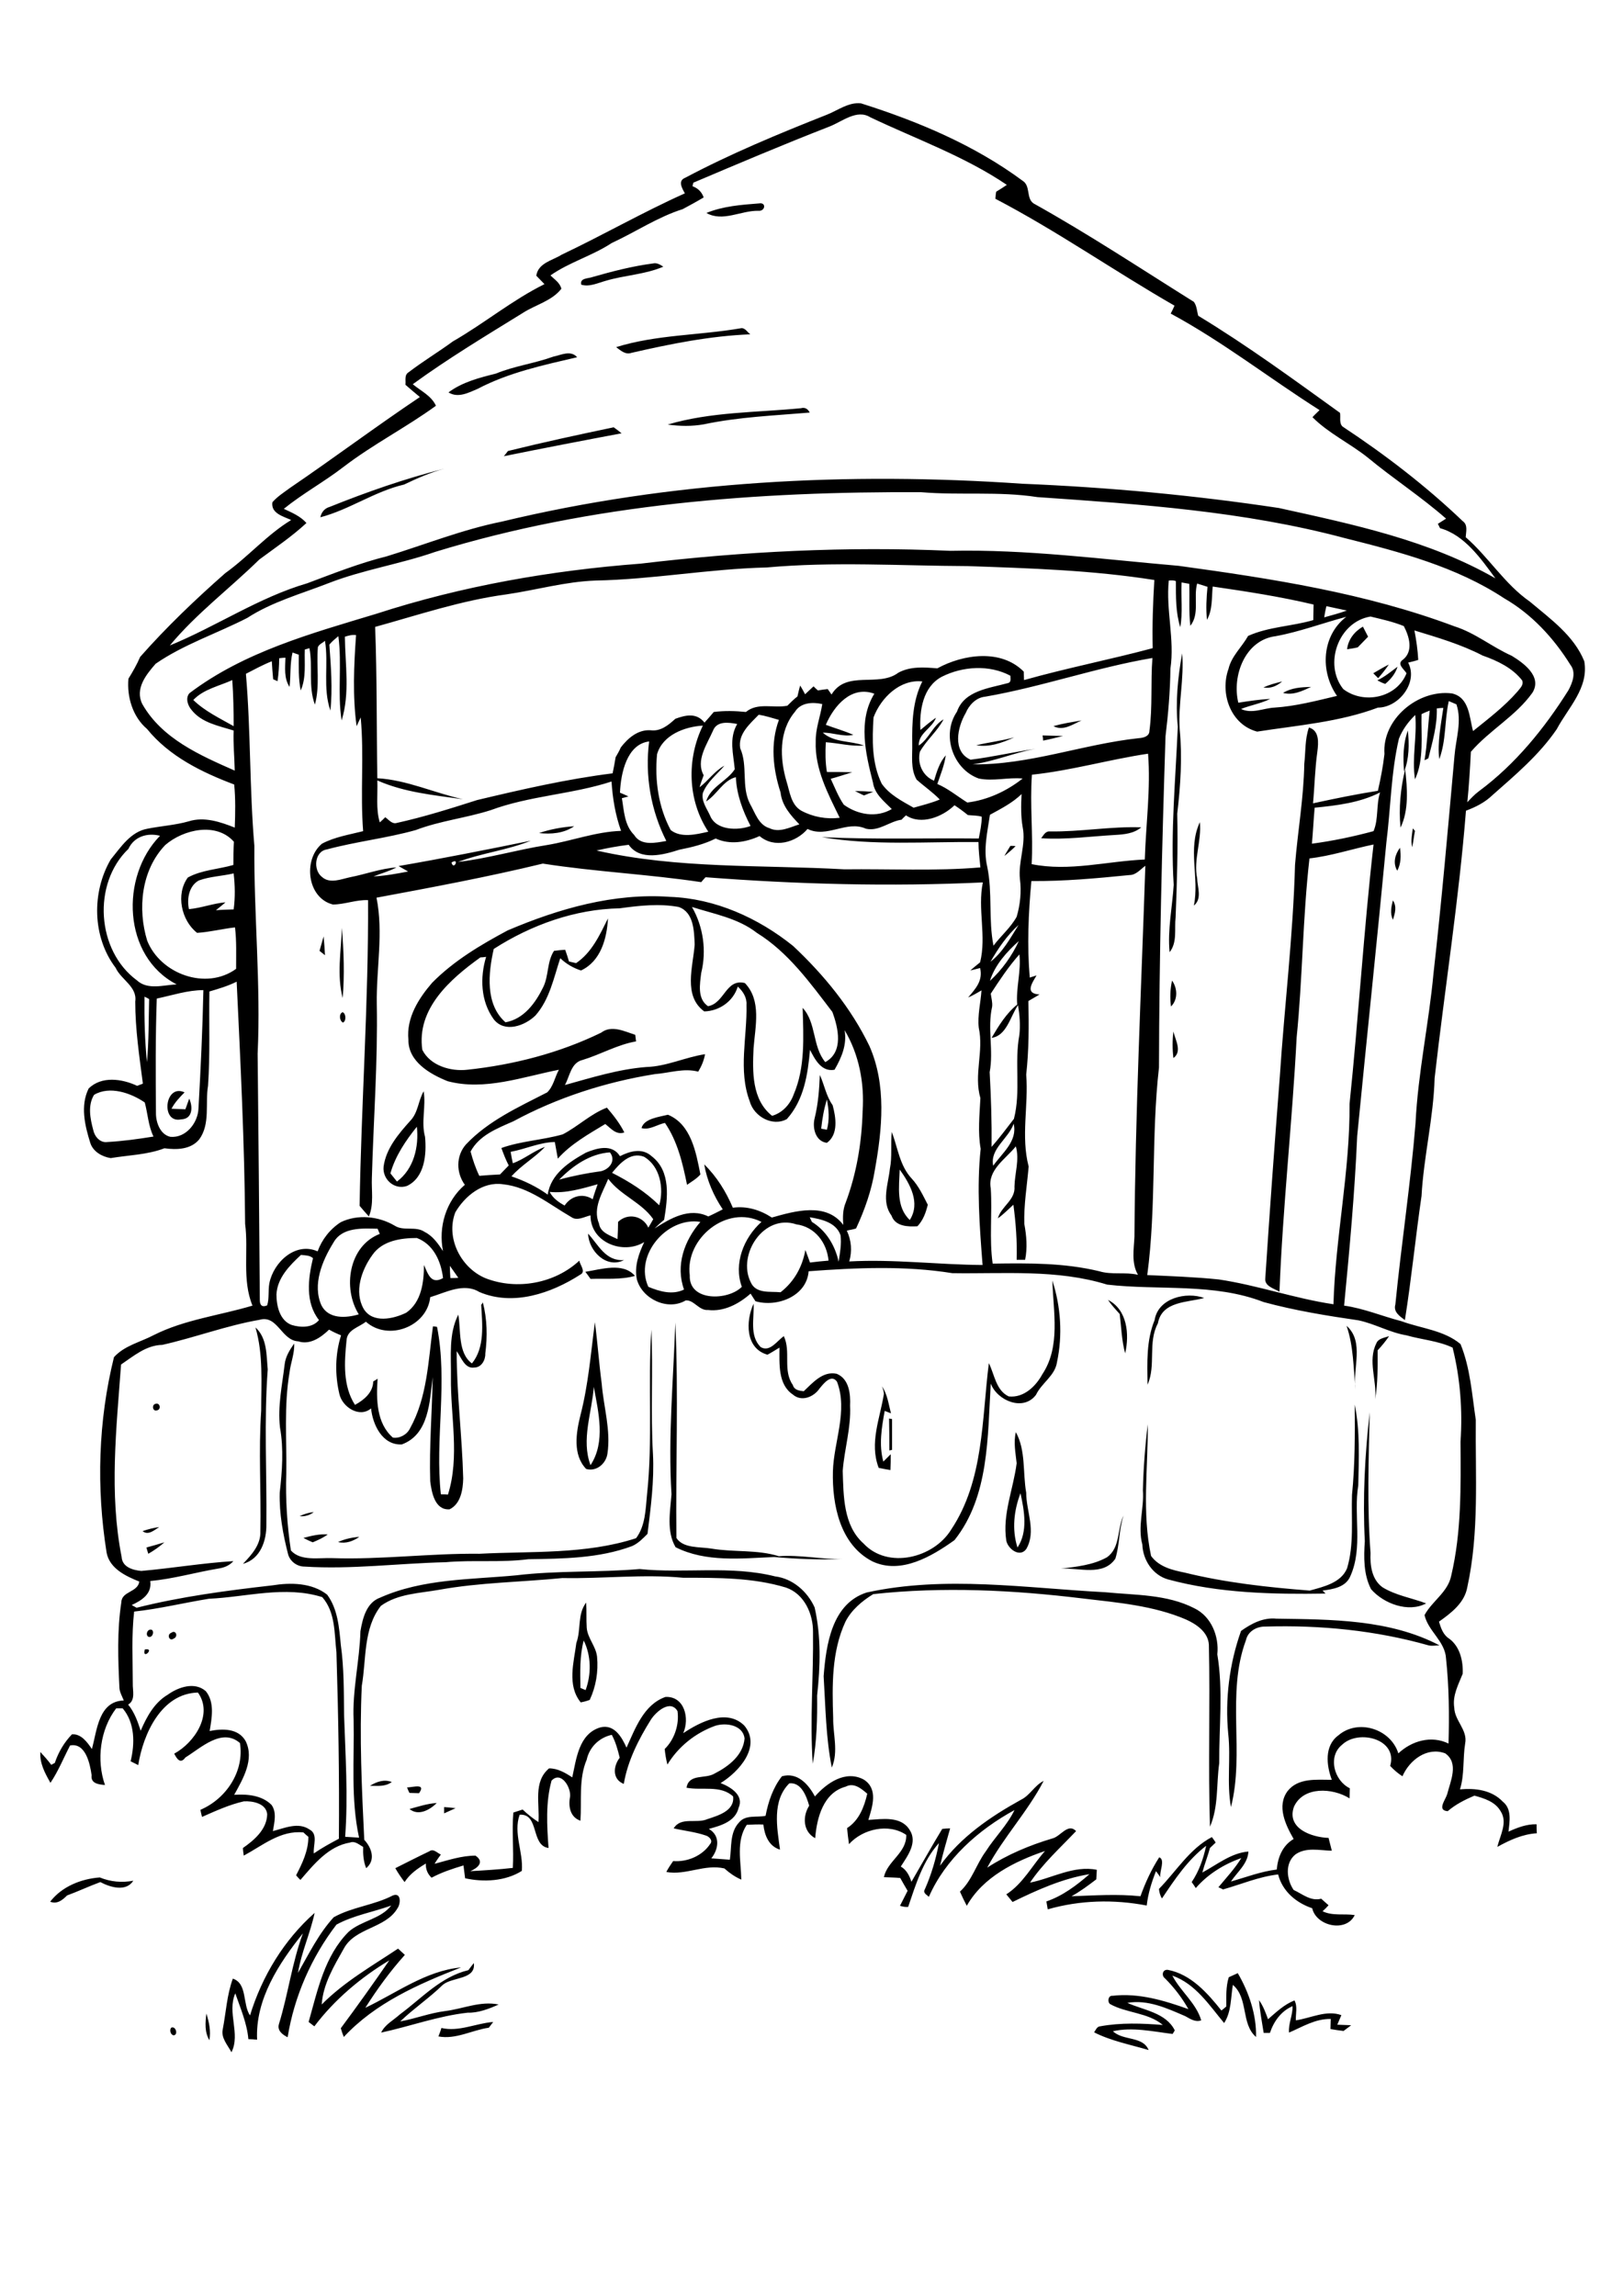
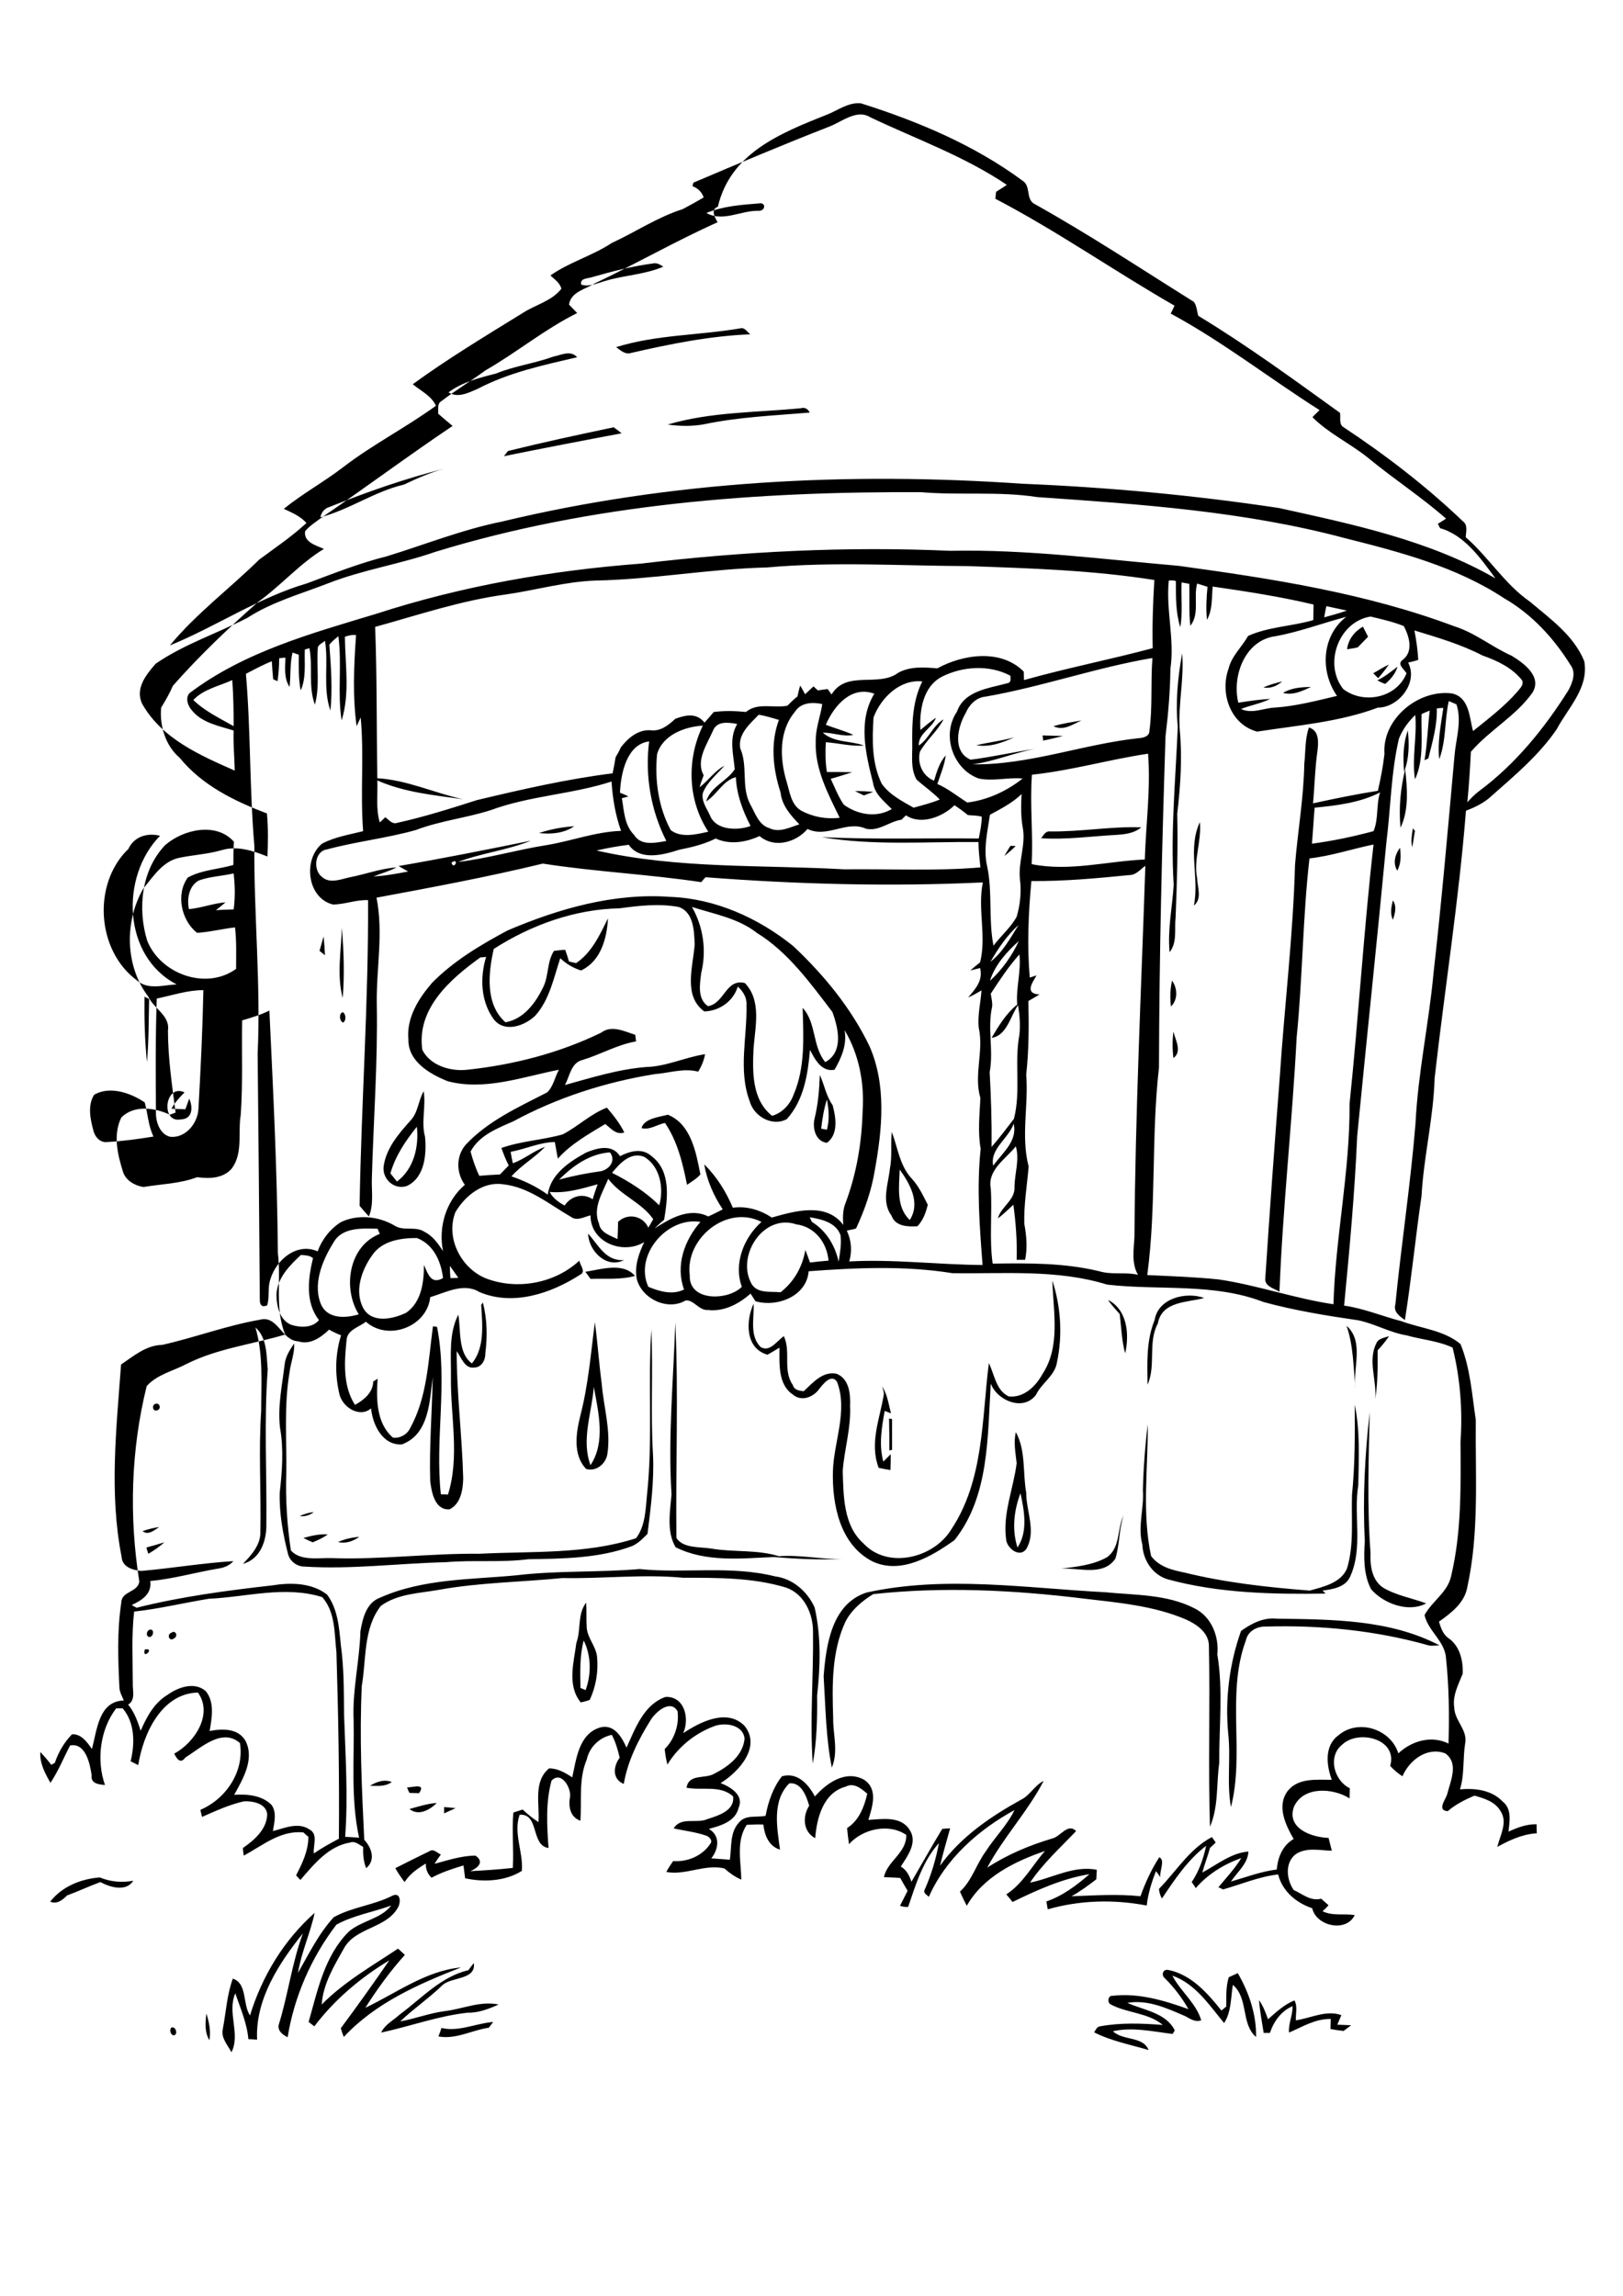
<svg xmlns="http://www.w3.org/2000/svg" version="1.2" baseProfile="tiny" id="Layer_1" x="0px" y="0px" viewBox="0 0 595.3 841.9" overflow="scroll" xml:space="preserve">
-   <path d="M62.8,743.6c1.6-0.8,2.7,2.6,0.9,2.8C62.5,746.2,62.1,744.4,62.8,743.6 M161.9,743.7c6.4,1.5,12.6-1.7,19-2.2  c-0.4,0.5-1.2,1.6-1.6,2.1c-6.2,0.9-12.1,4.4-18.5,3.2C161.2,745.8,161.6,744.8,161.9,743.7 M76.8,748.2c-1.8-3-1.5-6.5-1.1-9.8  C76.7,741.6,77.4,744.9,76.8,748.2 M461.8,733.5c1.5,2.1,2.4,4.5,3.3,7c3-2.6,5.9-5.4,9.7-6.9c1.2,2.2,0.4,4.9,0.5,7.3  c5.5-0.8,11.2-3.9,16.7-1.9c-0.4,0.9-1.1,2.6-1.5,3.5c1.7,0.1,3.4,0.1,5.1,0.2c-0.9,0.7-1.9,1.4-2.8,2.1c-1.6-0.2-3.2-0.4-4.8-0.7  c0-1.3,0.1-2.5,0.1-3.7c-5.7-0.1-10.4,2.9-15.3,5c-0.3-3.3,1.4-6.4,1.3-9.7c-4.2,1.8-6.9,5.6-8.3,9.8c-0.8,0-1.6,0-2.3,0  C462.9,741.6,462.1,737.6,461.8,733.5 M427.3,725.5c-1.4-1-0.9-3.4,1.1-3.1c8.4,1.6,14.5,8.5,19.6,14.9c0.5-0.4,1.4-1.1,1.8-1.5  c0-3.6-0.2-7.2,0.9-10.7c1.1-0.5,2.2-1,3.3-1.5c4.1,7,6.9,15.3,6.7,23.4c-5.6-4.8-2.7-14.2-8.5-19.1c-0.8,4.7-0.5,9.8-3.2,14  c-5.5-6.6-10.5-14.4-19-17.4c3,5.8,8.7,10,10.6,16.4c-2.1,0.8-4-0.5-5.8-1.5c-6.7-2.9-13.8-6.2-21.3-4.9c6,2.7,14.2,3.6,17.4,10.1  c-0.2,0.3-0.6,1-0.8,1.3c-7.3-0.9-14.7-2.6-21.9-1c3.8,3.6,11,1.7,13.1,6.9c-6.7-2-13.7-3.3-20-6.5c0.6-0.8,1-2.1,2.2-2.2  c7.6-1.4,15.4-1.1,23-0.5c-5.4-4.6-13.4-4.3-19.4-7.7c-1-0.9-0.6-3.2,1-3c9.5-1.1,18.9,1.7,27.8,4.9  C433.6,732.7,430.7,728.9,427.3,725.5 M171.8,722.5c0.5-0.7,1.5-2,2-2.6c0.8,6.2-7.9,5-11.4,8c-4.9,4.8-10.6,8.6-15.6,13.4  c5.5-1,10.9-3.1,16.5-3.8c6.5-0.8,12.9-3.8,19.6-2.4c-3.6,1.6-7.4,3.1-11.4,3c-10.8,1.2-21.1,5-31.7,7.3c1.4-3,4.5-4.5,6.9-6.7  C154.7,732.8,161.7,724.9,171.8,722.5 M122.4,703.1c6.8-3.8,14.8-4.4,21.7-8c3.1-1.2,2.9,3,1.7,4.7c-4.4,7.5-15.5,7-19.7,14.8  c-3.6,6.4-7.6,13-8.1,20.5c8.2-8.3,18.4-14.1,28-20.5c0.8,0.8,1.7,1.5,2.5,2.3c-5.4,6-10.2,12.6-14.5,19.4  c11.4-5.4,22.2-13.6,35.1-14.8c-15.6,6.1-31.4,13-43,25.5c-0.4-1-0.8-2.1-1.1-3.2c6.1-8.2,12-16.5,17.8-24.9  c-10.5,6.3-20.1,14.4-27.5,24.2c-0.7-0.5-1.4-1.1-2.1-1.6c3.3-11.6,5.8-24.2,14.7-33.1c4.7-4.1,11.7-4.6,15.6-9.6  c-6.6,2.4-13.9,3.6-20.1,7c-9.2,12-15.5,26.4-17.9,41.3c-1.8-0.9-3.9-2.4-3.2-4.8c3.4-11,4.8-22.5,8.8-33.3  c-8.8,11-17.5,24.2-16.8,39c-1.1-0.1-2.1-0.2-3.2-0.2c-0.5-5.8-2.9-11.3-4.8-16.8c-3.1,7.1,2,14.8-1.4,21.6  c-1.4-2.6-3.9-5.3-3.2-8.4c1.2-6.2,1.5-12.6,3.7-18.6c5.4,1.8,3.5,9.4,6.3,13.5c4.4-14.4,12.5-27.7,23.7-37.6  c-1.6,7.5-4.9,14.5-6.1,22C113.3,716.5,116.9,709.1,122.4,703.1 M18.4,697.4c4.3-5.6,11.4-8.4,18.2-8.9c3.9,1.6,8.1,2,12.3,1.2  c-2.7,4.2-8.5,2.4-12.1,0.5c-4.1,1.5-8.1,3.4-12.2,4.9C22.9,696.8,21,698.4,18.4,697.4 M162.9,662.7c1.4,0.1,2.8,0.2,4.2,0.4  c-1.4,0.6-2.8,1.3-4.2,1.9C162.9,664.4,162.9,663.3,162.9,662.7 M150.2,663.4c3.3-0.9,6.6-2,10-2.2  C157.7,663.7,153.5,666.1,150.2,663.4 M149.3,655.5c2.4-0.1,7-1.6,4.4,2.1c-0.9,0-2.6-0.1-3.5-0.1C149.9,657,149.5,656,149.3,655.5   M135.7,654.9c2.4-1.5,5.2-2.5,8-1.4C141.3,655.3,138.4,654.9,135.7,654.9 M229.8,640.9c3.2-7,6.3-15.8,14.3-18.6  c7-0.3,8.9,7.9,6.5,13.3c6.3-4.2,16-9.1,22.4-2.8c6.4,7.7-2,17-8.7,21.1c3.7,1.4,8.7,4.5,6.6,9.1c-1.2,5-6.5,6.5-10.9,7.7  c4.3,2.5,3.6,7.4,0.9,10.8c2.3,0.2,4.5,0.3,6.8,0.5c0.7-4.6-0.1-10,3.4-13.7c2.4-2.9,6.5-1.7,9.7-2.4c1-5.2,2.7-10.3,6-14.5  c5.7-1.6,9.7,2.9,12.1,7.4c4.3-4.9,11.2-9.8,17.9-6.2c5.4,3.4,3.2,9.9,1.7,14.8c5.1-0.3,11.9-1.5,15.1,3.6c3.1,4.6-0.7,9.6-3.2,13.5  c2.1,1.2,3.2,3.4,3.9,5.6c3.8-6.5,7.4-13,11.3-19.4c1-0.1,1.9-0.2,2.9-0.2c-1.3,4.6-2.6,9.1-3.7,13.7c7.6-10.6,18.5-18,29.7-24.2  c3.3-1.6,5-5.3,8.3-6.9c-5.8,11.2-14.7,20.6-20.7,31.8c7.4-4.8,15.5-8.2,23.9-10.7c3-0.7,5.7-5.8,8.7-2.7  c-5.8,6.1-12.2,11.9-16.9,18.9c8.1-1.6,16-6.4,24.5-4.7c-0.1,1.2-0.1,2.3-0.2,3.5c-2.9,2.2-5.8,4.4-9.1,6.2c8.4-0.3,16.9-0.9,25.3,0  c1.8-5,4-9.8,6.9-14.3c2.3,1,0,5.1,0.4,7.3c-0.4-0.6-1.2-1.7-1.6-2.2c-1.6,4-2.9,8.2-3.4,12.6c-12-2.3-24.5-2-36.3,1.4  c-0.2-1-0.3-1.9-0.5-2.9c5.9-2,11.1-5.9,15.8-10c-9.9,1.6-19.2,5.8-28.2,10.2c-0.8-0.9-1.5-1.9-2.3-2.8c6.1-3.9,9.5-10.6,14.2-15.9  c-11.1,3.8-22.7,9.5-28.7,20.1c-0.9-1.7-1.7-3.4-2.5-5.2c4.4-4,6-10.1,9.5-14.8c3.3-5.2,7.8-9.5,10.5-15.1  c-13.2,7.2-25.3,17.9-31.4,31.8c-0.7-0.7-2.3-1.4-1.5-2.7c2.4-5.4,4.1-11.2,5.2-17c-5.9,6.5-8.5,15.2-11.3,23.4c-1,0.1-2-0.1-3-0.4  c0.9-1.8,1.9-3.7,2.8-5.5c-0.9-1.5-1.8-3.1-2.7-4.7c-2-0.2-4-0.2-6-0.3c1.3-6,8.4-8.9,8.2-15.5c-6.4-4.4-16-2.2-21,3.4  c-0.3-2-0.5-3.9-0.7-5.9c4.4-2.8,6.3-7.8,7.4-12.6c-2.2-1.9-4.9-4.2-7.9-2.6c-8.2,2.2-10.6,11.4-11.2,18.9c-4.5-2.4-4.7-8-2.2-11.9  c-1-3.5-2.9-8.7-7.3-8.2c-6.4,6.4-4.5,16.2-3.4,24.3c-4.1-1.2-5.7-5.3-6.1-9.2c-2-0.1-4,0-6.1,0.1c-4,6-2.1,13.4-2,20.1  c-2.3-1-4.3-2.4-6.2-4.1c-7.3-1.7-14,2.6-21.3,1.3c0.7-1.4,1.6-2.7,2.5-4c5.2,0.4,10.7-1.9,13.6-6.3c1.1-1.3-0.5-2.8-1.7-3.1  c-3.8-1.3-7.8-1.7-11.7-2.6c2.7-4.4,8.3-1.6,12.4-3.4c3.9-1.3,10-3,9.4-8.3c-4.6-4.3-11.5-2.1-17.1-3.2c0.9-5.3,6.9-3.1,10.3-5.2  c5.1-2.6,10.5-6.7,11-12.9c-0.6-4.9-6.8-5.9-10.8-4.6c-7.2,2.6-13.5,7.6-17.5,14.2c-0.5-1.9-0.8-3.8-1-5.7c3.6-3.5,5.4-9,4.7-13.9  c-2.6-4.4-7.9,0.2-9.8,3.2c-4.5,7.2-8.5,15.1-9.9,23.5c-4.3-1.7-3.9-6.5-1.5-9.6c-0.7-2.9-1.5-5.8-2.9-8.4c-4.6,1-8.2,4.5-9.2,9.1  c-3,7.1-1.8,14.9-2.3,22.4c-3.8-1.3-4.5-5.3-3.8-8.8c0.4-3.4-3.3-9.6-6.8-5.9c-2.2,8-1.7,16.5-1.1,24.7c-6.6-0.9-3.3-12.7-10.6-12.2  c-2.4,6.8,1.4,13.7,0.8,20.6c-6,3.8-14,4.2-20.8,2.7c-0.2-1.6-0.4-3.1-0.6-4.7c-4,1.2-8,2.5-11.7,4.5c-1.5-1.4-2.2-3.2-2.1-5.2  c-3,1.8-5.9,3.8-7.8,6.8c-1.2-1.6-2.4-3.3-3.4-5.1c4.2-2.1,8.3-4.2,12.5-6.2c1.5-1.1,2.8,0.6,4.2,1.2c-0.8,1.1-1.6,2.2-2.3,3.4  c4.9-1.3,9.9-3,15-3c3.4,2.3,0.9,4.5-1.9,5.7c5.2-0.3,10.4-0.6,15.6-1.2c0.4-6.8-0.4-13.5,0.2-20.3c1.1-0.4,2.3-0.7,3.4-1.1  c1.8,1.7,3.8,3.3,5.8,4.6c0.5-6.7-2-14.8,3.9-19.7c3.2,0,5.9,1.6,8.5,3.3c1.5-6.8,2.4-15.9,10.2-18.3  C225.3,632.1,228.1,637.1,229.8,640.9 M53.1,604.9C57.1,604.1,52,609.1,53.1,604.9 M62.8,598.8c1.7-1.3,2.7,1.4,0.9,2.1  C62.1,602.1,61.1,599.4,62.8,598.8 M54.8,597.7c2-0.7,1.6,2.9-0.2,2.6C53.4,599.9,53.8,598,54.8,597.7 M455.2,598.1  c3.8-2.7,8.1-5,13-4.5c20.1,0.3,41.5,0.2,59.8,9.8c-1.4,0-2.7,0.3-4,0c-19.4-5.5-39.7-7.5-59.8-6.9c-3.2-0.1-6.5,1.7-7.2,5  c-7.3,19.6-0.4,41.3-5.5,61.2c-1.6-8.9,0-17.9-1-26.9C449.3,623.1,450.9,610.2,455.2,598.1 M214.1,601.6c-1.5,5.7-1.3,11.6-1.2,17.4  c0.5,0.2,1.4,0.6,1.9,0.8C216.9,614,216.9,607.3,214.1,601.6 M211.4,602.5c1.8-4.9,0.3-10.5,3.6-14.8c0.2,3,0,6.1,0.2,9.2  c0.3,3.9,3.4,6.8,3.8,10.7c0.5,5.4-0.4,10.9-2.7,15.8c-1.1,0.4-2.2,0.7-3.3,0.9C207.9,618,210.5,609.6,211.4,602.5 M317.9,584  c28.8-6.3,58.4-1.6,87.4-0.1c11,1.1,22.7,0.7,32.8,5.9c6.2,3,9.1,10.3,8.4,16.9c2.2,13.2,0.6,26.6,0.7,39.9  c-1.1,7.8-0.2,15.9-3.4,23.3c-0.7-22.2,0.1-44.5-0.4-66.8c-0.3-4.6-4.6-7.5-8.4-9.2c-11.9-5.1-25.1-6.2-37.8-7.7  c-25.5-3.1-51.3-4.4-76.9-1.6c-4.1,2.5-8,5.8-10.2,10.1c-5.1,11-4.9,23.4-4.5,35.3c-0.1,6,2,12.3-0.5,18.2c-2.2-11-2.3-22.3-3-33.5  C303,603.2,305.1,588.1,317.9,584 M53.7,567.5c2.2-0.6,4.4-1.2,6.6-1.9c-1.8,1.6-3.8,3-5.9,4.2C54.2,569.2,53.8,568,53.7,567.5   M124,565.5c2.4-1.1,5.1-1.7,7.8-1.9C129.5,565.2,126.8,566.2,124,565.5 M111.3,564c2.9-0.8,5.8-1.5,8.9-1.3  c-1.7,1.3-3.6,2.1-5.5,2.9C113.5,565.1,112.4,564.6,111.3,564 M52.3,561.5c2-0.7,4-1.2,6.1-1.5C56.6,561.1,54.4,563.2,52.3,561.5   M406,571.1c5-3.5,3.7-10.4,6.1-15.3c-1.7,5.1-1.4,10.7-3,15.8c-4.5,6.6-13.4,3.2-20,3.7C394.9,574.5,400.8,574,406,571.1   M109.9,556c1.7-0.8,3.4-1.3,5.2-1.5C113.6,555.7,111.8,556.2,109.9,556 M374.3,547.6c-2.4,6.3-3.2,13.3-1.1,19.9  C377.1,561.7,375.7,554,374.3,547.6 M372.6,525.2c3.7,6.7,2.5,14.8,3.8,22.2c0,6.9,3.8,14.2,0,20.7c-2.4,3.2-6.7-0.1-7.3-3.1  c-1.5-9.7,2.6-18.9,3.8-28.4C372.5,532.8,371.7,529,372.6,525.2 M326.1,520.2l1.1,0.2c0,3.8,0,7.6,0,11.3l-1,0.2  C326.2,528.1,326.2,524.1,326.1,520.2 M500.6,565.2c-0.8-15.8,0-31.6,1.8-47.3c-0.4,17.2-1,34.4,0.3,51.6c-0.2,4.5,0.4,9.7,4.4,12.6  c4.9,3,10.7,3.9,16,5.9c-6.5,3.5-15.6,0.1-20.2-5.2C500.1,577.4,500.2,571,500.6,565.2 M496.9,515.1c2,9.7,1.5,19.8,1.3,29.6  c-1.8,11,1.8,22.8-2.9,33.3c-1.7,4.1-6.4,4.8-10.2,5.3c0.3,0.3,0.8,0.8,1.1,1.1c-19.3,0.3-39-0.1-57.8-5.2  c-5.6-1.6-9.2-7.1-9.4-12.8c-1.8-6.6,0.7-13.2,0.2-19.9c0.2-8.1,0.8-16.2,1.8-24.2c0.1,16.1-2.2,32.4,1.2,48.3  c2.9,4,7.8,5.2,12.3,6.1c15,3.7,30.5,5.4,45.9,6.6c5-1.4,11.5-2.8,13.7-8.2c2.6-8.7,1.5-18,1.8-26.9  C497,537.2,497,526.1,496.9,515.1 M57.1,514.8c1.6-0.5,2.1,2.1,0.5,2.4C56,517.8,55.5,515.1,57.1,514.8 M323.5,508.4  c2,2.9,2.4,6.5,3.3,9.9c-0.6-0.2-1.7-0.7-2.3-0.9c-1.1,6.1-2.2,12.4-0.5,18.6c0.9-0.9,1.8-1.8,2.7-2.7c0,1.9,0,3.9-0.1,5.8  c-1.4-0.2-2.8-0.5-4.3-0.8c-3.5-9.1,0.5-18.2,1.9-27.1C324.2,510.4,323.8,509.1,323.5,508.4 M504.8,492.7c0.7-1.9,3-2.1,4.7-2.7  c-1.3,1.9-2.7,3.6-4.2,5.2c0,6,0.1,12-0.9,17.9C505.1,506.3,501.6,499.1,504.8,492.7 M237.3,548.3c2.2-20.2,0.3-40.5,1.6-60.7  c0.7,15.2-0.3,30.4,0.6,45.6c0.5,9.8-0.8,19.6-2,29.3c-1.7,1.7-3.4,3.5-5.7,4.5c-12.1,4.5-25.2,4.6-38,4.8  c-10.1,1.3-20.3,0.2-30.4,1.1c-17.2,0.4-34.5,2.7-51.7,1.6c-2.7,0-5.2-1.8-6-4.4c-1.9-7.4-3.3-15-3.1-22.7c0.9-7.9,1.5-16,0.1-23.9  c-0.9-7.8,0.8-15.5,1.7-23.1c0.3-2.9,1.9-5.4,3.5-7.7c0.2,3.6-1.3,7.1-1.7,10.6c-2.1,12.3-1,24.7-1.2,37.1  c-0.3,9.4,0.3,18.9,1.7,28.2c3.6,4,10.2,2.6,15.2,2.8c18,0.6,36-1.8,54-1.6c19.2-1,38.9,0.3,57.4-5.7  C236.7,559.6,236.8,553.6,237.3,548.3 M493.9,486.2c6.7,5.9,2.1,15.7,3.3,23.4C496.4,501.7,496.5,493.7,493.9,486.2 M93.7,486.8  c4.3,3.9,4,10,4.5,15.4c-1.4,18.9-0.3,37.8-0.5,56.8c0.1,6-2.2,12.8-8.6,14.5c3.2-3.3,6.6-7.1,6.4-11.9c0.3-14.7-0.7-29.5,0.3-44.3  C95.8,507.1,96.6,496.7,93.7,486.8 M246.3,548c-1.3-21,0.7-42,1.4-63c1.2,26.3,0.1,52.7,0.4,79c2.5,3.9,8.6,3.2,12.8,3.9  c8.2,1.4,16.8,0.3,24.8,2.8c7.8-0.6,15.5,1.2,23.2,1c-8.3,0.4-16.7,0-25-0.7c-12,0.5-25,2-36.1-3.6  C244.4,561.6,245.8,554.4,246.3,548 M216.6,537.3c5.6-8.5,2.9-19.4,1.2-28.7C217.1,518.1,213.1,528,216.6,537.3 M218.2,484.9  c1,7.5,1.5,15,2.5,22.5c0.7,8.6,3.4,17.1,2.1,25.7c-0.5,3.6-4,6.7-7.8,5.6c-5-5.2-3.7-13.3-2.1-19.7  C215.8,507.8,216.7,496.3,218.2,484.9 M406.4,476.7c7.1,3.6,7.9,12.6,6.3,19.6c-1.3-4.7-1.4-9.6-2-14.4  C409.2,480.2,407.6,478.5,406.4,476.7 M423.5,484.1c1.3-8.1,11.6-10.5,18.2-8.1c-6.2,1.7-15.5,1.1-17,9.3  c-3.8,7.1-0.6,15.4-3.8,22.5C420.8,499.8,420.4,491.7,423.5,484.1 M386,469.6c3.1,9.6,3.8,20,1.7,29.9c-0.7,5-5.6,7.6-7.7,12  c-4.6,6.2-14.2,2.2-16.6-4.1c-1.2,19.4-0.5,41.3-13.3,57.4c-8.4,6-19.7,12.7-30.1,7.8c-11.9-6.1-14.8-20.8-14.5-33  c0.3-10.9,5.6-22.2,1.5-32.9c-2.1-3-5,0.8-6.4,2.5c-2.1,3.1-6.6,5-9.8,2.2c-5.5-3.7-4.9-11.3-4.9-17.2c-1.5,0.9-2.9,1.8-4.4,2.6  c-8.2-2.3-8-12.4-5.1-18.7c0.3,5.3-1.6,11.7,2.6,15.9c3.4,2,6-2.3,8.5-4c2.7,5.7-0.5,12.5,3.3,17.9c0.5,1.9,2.4,2.1,4,2.3  c3.3-3.1,7-7.5,12.1-6.4c4.6,1.9,5.1,7.5,4.9,11.7c0.4,8.1-2.1,15.9-2.7,23.9c0.3,9.2,0.2,20,7.6,26.6c8.9,9.6,25.8,5.4,32.2-5.1  c12-18,11.2-40.5,13.8-61c2.1,4.2,2.6,10,7.3,12.2c5.5,0.6,9.9-3.7,12.3-8.1C389.1,493.8,386.3,481,386,469.6 M214.7,466.4  c5.8-0.9,13.8-3.6,18.2,1.5c-5.3,1.5-10.9,0.9-16.3,1.1C216.1,468.3,215.2,467,214.7,466.4 M215.7,452.4c3.8,4.1,6.4,10.2,13.2,9.7  C222.4,465.4,215.9,458.7,215.7,452.4 M330,428.9c-0.2,6.3-1.4,13.7,3.7,18.5C337.7,441.1,333.8,434.2,330,428.9 M327.1,415.1  c2.2,5.8,2.9,12.4,7.3,17.1c2.6,2.8,4.2,6.3,5.9,9.6c-0.7,2.9-1.7,5.7-3.8,7.9c-3.5,0.2-8.1,0.1-9.5-3.9c-3.8-5.1-1.2-11.5-0.6-17.2  C327.3,424.2,326.6,419.6,327.1,415.1 M235.3,413.7c0.9-3.5,6.5-4.1,9.7-4.9c8.5,3.5,10.3,13.8,11.9,21.9c-1.4,1.6-3.2,2.6-4.9,3.8  c-1.6-7.9-3.5-16-8.1-22.7C241,412.4,238.3,414.5,235.3,413.7 M143.2,430.3c0.8,1,1.6,2,2.4,3c6.2-4.6,8.1-12.8,7.3-20.1  C148.8,418.3,145,423.9,143.2,430.3 M150.5,411c2.9-3,2.9-7.4,4.9-10.8c0.9,5.6-1,11.2,0.5,16.7c0.6,6.4-0.1,14.9-6.6,18  c-4.6,1.6-9.1-2.4-8.6-7.1C141.6,421.2,146.1,415.9,150.5,411 M66.4,410.5c-7.6,1.6-6-13.3,1.3-9.9c-1.8,1.8-3.6,3.7-4.8,6  c1.7,0.1,3.4,0.1,5.1,0.2c0.5-1.3,0.9-2.6,1.4-3.9C70.8,405.9,70.7,410.4,66.4,410.5 M301.2,413.9c0.5,0.1,1.6,0.3,2.1,0.4  c1-3.6,0.7-7.5,0-11.1C302.2,406.7,301.6,410.3,301.2,413.9 M300.7,394.2c1.7,3.7,2.3,7.7,4.7,11.1c1.2,4.4,2.2,10.7-2.1,13.8  c-4.2-0.5-5.4-5.5-4.5-9C300.1,404.8,300.5,399.5,300.7,394.2 M430.4,378.3c0.7,3.1,3.3,7.3,0,9.7C430,384.8,430,381.5,430.4,378.3   M125.7,371.2c1.3,0.6,1.3,3.3,0.1,3.8C124.5,374.4,124.2,371.7,125.7,371.2 M429.9,359.6c2,2.8,2.2,7-0.4,9.5  C429.1,365.9,429.2,362.7,429.9,359.6 M117.2,348.7c0.5-1.8,1-3.6,1.5-5.3c0.2,2.3,0.4,4.6,0.5,6.9  C118.7,349.9,117.7,349.1,117.2,348.7 M125.7,366c-2.2-8.3-0.6-17.2-0.3-25.7C126.1,348.8,126.4,357.5,125.7,366 M510.9,330.2  c1.5,2.2,0.8,4.7,0,7.1C509.8,335,510.3,332.5,510.9,330.2 M512.5,319.3c-1.7-2.8-0.8-6,1-8.4C513.9,313.8,513.9,316.7,512.5,319.3   M370.6,310.2c0.5,0,1.5,0,1.9,0.1c-1.3,1.3-2.7,2.5-4.1,3.6C369.1,312.6,369.9,311.4,370.6,310.2 M518.2,303.8  c0.2,0.2,0.6,0.7,0.8,0.9c-0.4,2-0.6,4-1,6C517.4,308.4,517.9,306.1,518.2,303.8 M385,304.9c11.2,0.2,22.4-1.9,33.6-1.5  c-2.7,2.3-6.3,2.6-9.6,2.8c-9,0.5-18.1,1.8-27.1,1.2C382.7,306.4,383.4,304.8,385,304.9 M197.7,305.5c4.2-1.4,8.5-2.2,12.9-2.5  C206.9,305.6,202.1,306,197.7,305.5 M437.9,332.1c2.1-10.2-2.4-20.8,2.2-30.6c0.7,6.9-2.4,13.7-1,20.6  C439.2,325.4,441,329.6,437.9,332.1 M313.6,290.1c2.2,0,4.5,0.1,6.7,0.3c-1.2,0.4-2.3,0.9-3.4,1.3  C315.7,291.2,314.7,290.6,313.6,290.1 M513.7,303.5c-0.7-7.1,0-14.4,1.7-21.4C516.2,289.1,516.8,297.1,513.7,303.5 M347,276.4  C347.5,277,347.5,277,347,276.4 M358.1,273.3c4.6-1.1,9.3-1.6,13.9-2.9C367.6,272.4,363,274.1,358.1,273.3 M382.4,269.7  c2.5,0.1,5,0.1,7.5,0.2c-2.4,0.6-4.8,1.2-7.3,1.7C382.6,271.1,382.5,270.1,382.4,269.7 M515,283c-0.4-5.1-0.4-10.3,1.4-15.1  C516.9,272.9,516.9,278.2,515,283 M386.4,266.3c3.4-1,6.9-1.5,10.3-2.1C393.5,265.6,390,268.2,386.4,266.3 M470.6,254.1  c3.1-1.9,6.8-2.1,10.3-2.2C477.7,253.4,474.2,255.1,470.6,254.1 M463.4,252.1c2.2-1,4.5-1.6,6.9-2.2  C468.3,251.6,466,252.6,463.4,252.1 M505.2,249.5c2.7-1.3,5-3.2,7.4-5c-0.8,2.6-2.5,4.6-4.5,6.3C507.1,250.5,506.1,250,505.2,249.5   M503.7,246.9c1.9-1.1,3.7-2.2,5.7-3.2c-1.2,1.8-2.5,3.4-3.9,5C505.1,248.3,504.2,247.4,503.7,246.9 M433.6,239.6  c0.8,9.2-1.5,18.5-0.9,27.8c1,10.3,0.3,20.7-0.9,31c0.3,12.7-0.1,25.3-0.6,38c-0.5,4.3,0.7,9.1-2.2,12.8c-0.8-8.3,1-16.5,1.5-24.7  c-1.2-19.4,0.7-38.7,1.5-58C431.1,257.5,432,248.5,433.6,239.6 M494.1,238.1c0.4-3.6,2.7-6.5,5.8-8.3c0.6,1.2,1.3,2.5,1.9,3.7  c-1.3,1.3-2.5,2.6-3.8,3.9C496.8,237.7,495.5,237.9,494.1,238.1 M120.9,185.9c13.7-5.5,27.7-10.4,42-14c-5.1,1.4-9.9,3.5-14.7,5.8  c-10.8,2.5-20,9.2-30.7,12C117.9,187.8,119.1,186.4,120.9,185.9 M186.3,165.4c12.9-3.2,25.9-6,38.8-8.7c1,0.7,1.9,1.4,2.9,2.2  c-14.4,2.7-28.9,5.5-43.2,8.4C185.3,166.7,185.8,166.1,186.3,165.4 M244.9,155.7c15.8-4.7,32.6-4.4,48.9-6c1.4-0.4,2.5,0.2,3.2,1.6  c-13,1.1-26,1.6-38.8,4.3C253.8,156.4,249.3,156.3,244.9,155.7 M202.9,130.8c2.9-0.6,6.4-2.5,8.8,0.2c-12.4,2.9-25.1,5.6-36.5,11.6  c-3.3,1.4-7.2,3.5-10.7,1.3c5.1-3.8,11.4-5.4,17.4-6.9C188.7,134.2,196,133.3,202.9,130.8 M226,127.3c14.8-4.6,30.5-4.3,45.6-6.9  c1.6-0.4,2.5,1.4,3.6,2.2c-14.8,0.6-29.2,3.5-43.6,6.8C229.4,130.2,227.6,128.5,226,127.3 M217.3,101.6c7.3-2.1,14.7-4,22.3-5  c1.4-0.3,2.6,0.5,3.7,1.2c-6.8,2.9-14.2,3.1-21.2,5.2c-2.9,0.8-5.9,2.3-8.9,1.4C212.6,101.9,215.7,102.2,217.3,101.6 M259.1,78.1  c6.1-2.5,12.8-3,19.3-3.5c2.8-0.5,2.3,3-0.3,2.7C271.7,77.2,265.1,81.5,259.1,78.1 M76.6,586.3c-9.2,1.5-18.2,3.7-27.4,4.7  c-1,8.7-0.5,17.6-0.5,26.3c-0.1,2.6,1.1,6.2-1.7,7.8c2.3,2.8,3.5,6.2,4.6,9.6c2.2-5.1,5-10.3,9.9-13.2c3.9-2.8,9.9-4.9,14-1.3  c3.3,4.1,2.2,9.8,1.4,14.6c4.6-0.9,10.5-1.1,13.2,3.7c3.3,6.7-1,13.9-4.2,19.7c4.7-0.3,10.1,0.1,13.7,3.7c2,2.8,1,6.5,0.5,9.6  c4.3-1.1,9.3-3.4,13.4-0.6c3.3,1.7,1.3,5.9,1.6,8.8c2.9-2,6-3.7,9.2-5.4c0.2-22.8-0.2-45.6-0.9-68.4c-0.8-6.9-0.3-14.6-5.2-20.2  C104.5,581.4,90.3,585.7,76.6,586.3 M165,464.2c0,1.5,0.1,3,0.2,4.5c0.7,0,2.2,0,2.9-0.1C167.1,467.2,166.1,465.7,165,464.2   M101.4,474.7c0,4.2,1.2,9.6,5.6,11.2c3.3,1,7.6,1.1,10-1.8c-5.1-6.5-4-15.2-2.2-22.7c-1.2-1.1-2.9-1-4.4-1.2  C106.3,464,101.7,468.6,101.4,474.7 M136.6,460.2c-4,5.5-6.8,13.5-3.2,19.8c3.3,5.4,10.9,3.7,15.6,1.4c5.6-3.9,6.5-11.2,6.5-17.5  c1.5,3.3,2.6,7.3,7,4.8c-0.7-6.1-3.5-12.4-9.6-14.7C147,454,140.2,455,136.6,460.2 M122.3,455.7c-4.1,6.6-7.8,15.4-4.4,23  c2.6,5.1,9,4.7,13.7,3.3c-6-9.6-3.7-25.1,7.7-29.5c-0.2-0.5-0.6-1.4-0.8-1.9C133,450.5,125.5,449.9,122.3,455.7 M275.3,470.1  c1.9,4.5,7.2,3.4,11,3.8c5-3.9,8-9.3,9.1-15.5c0.6,1.5,1.1,3,1.7,4.6c2.2-0.3,4.5-0.5,6.8-0.7c-0.6-6.6-5-12.4-11.8-13.3  C280.1,445,270.4,460.1,275.3,470.1 M237.8,471.9c4.1,1.7,8.8,3.1,13.1,1c-3.2-8.8,0.1-18,6-24.8  C244.7,446.1,232.5,460.3,237.8,471.9 M297,446.4c0.2,0.4,0.6,1.3,0.8,1.7c5.2,3.2,8.5,8.6,9.8,14.6c0.5-3.2,1.1-6.5,0.7-9.7  C306.7,448.3,301.3,447.1,297,446.4 M253,467.7c-0.4,9.7,14.1,9.3,19.1,4.2c-3.1-8.5,0.7-18,7.2-23.8  C266.6,441.6,251.2,454.2,253,467.7 M201.6,437.1c1.2,2.3,3.3,3.8,5.5,5c2.3-3.5,6.7-4.7,10.3-2.3c0.5-1.9,1.2-3.7,1.8-5.5  C213.4,435.9,207.6,437.7,201.6,437.1 M223.1,432.3c-2.1,5.1-5.8,10.7-3.4,16.4c0.5,3.4,4.2,4.4,6.8,5.7c0.1-2.1,0.2-4.2,0.2-6.3  c3.5-3.4,9.1-2.3,11.1,2.1c0.6-1,1.2-2,1.8-3.1C235.3,440.9,227.5,438.3,223.1,432.3 M224.5,430.1c6.3,3.2,12.2,6.9,17.3,11.9  c1.8-6.2,0.3-14.4-5.6-17.8C231.2,422.3,227.3,426.7,224.5,430.1 M205.1,432.6c5.1-1.4,10.2-2.4,15.4-3.1c3.2-0.8,5.5-4,3.2-6.9  C216.4,423.1,210.1,427.5,205.1,432.6 M364.3,427.5c3.3-4.7,9-9,7.5-15.4C369.9,417.6,363,421.3,364.3,427.5 M34.5,401.5  c-2.4,3.9-1.4,8.8-0.3,12.9c0.5,2.4,2.5,4.8,5.2,4.4c5.6-0.3,11.3-1.1,16.9-2c-1.9-3.9-2.1-8.4-3.2-12.5  C48,400.8,40.2,398.1,34.5,401.5 M53,365.5c-0.1,8,0.1,16,0.9,24c0.7-7.7,0.6-15.4,0.8-23.1C54.3,366.1,53.4,365.7,53,365.5   M57.5,366.2c-0.5,14-0.4,28.1-0.3,42.1c0,3.4,1.6,7.8,5.3,8.6c5.7,0.5,10.1-5.1,10.3-10.4c0.8-14.4,1.5-28.9,1.8-43.4  C68.8,363.1,63.2,365,57.5,366.2 M363.4,364.4c0.2,1.6,0.7,3.2,0.5,4.8c-1.8,7.9,0.6,16-0.9,24c0.5,9.2,0.8,18.2,0.7,27.4  c2.9-3.3,5.5-6.8,8.2-10.3c2.6-10.1,0.1-20.7,2-30.8c0.4-3.6,0.1-7.3-0.5-10.9c-2.8,4.1-4.2,11.3-9.7,12c2.6-4.4,5.4-9,9.4-12.2  c-0.5-6.2,1.5-12.2,0.8-18.4C369.9,354.5,366.6,359.5,363.4,364.4 M363.1,359.7c4.4-4,8.1-9.2,10.6-14.6  C369.3,349,364.9,353.9,363.1,359.7 M363.3,352.7c4.5-3.5,7.3-8.7,10.3-13.5C369.4,343,366.1,347.8,363.3,352.7 M253.8,332.6  c4.2,7.3,5.4,16.1,3.4,24.2c-0.5,4.1-1.5,9.5,2.5,12.2c6.1-1.1,6.5-10.2,13.5-8.5c6.2,6.4,3.8,16,3.2,23.9  c-0.4,8.5-0.7,18.9,6.8,24.8c3.8-1.1,6.6-4.2,7.9-7.8c4.3-10,3.6-21.1,3.3-31.8c5.1,5.5,3.5,14.1,8.3,19.9  c6.8-3.7,4.8-12.5,2.6-18.4c-8.1-10.6-16.2-21.9-27.7-29C270.7,336.7,261.9,335.2,253.8,332.6 M227.3,333.1  c-16.4,0.3-32.5,6.1-46.2,14.9c-2,8.8-3.2,20.3,4.3,26.9c6.8-1.2,11.1-7.2,13.9-13c2-4.2,1.3-9.2,3.9-13.2c1.4-0.2,2.7-0.3,4.1-0.4  c0.5,1.4,1,2.9,1.4,4.3c0.9,0.2,1.7,0.4,2.6,0.6c5.8-3.9,8.7-10.4,11.7-16.4c-0.4,7.3-2.6,15.7-9.9,19.1c-2.8-0.9-5.4-2.4-7.6-4.5  c-2.4,7.2-3.9,15.1-9.1,21c-3.9,3.8-11.3,6.5-15.3,1.4c-4.8-6.6-5.1-15.3-2.8-22.9c-0.5,0.1-1.6,0.2-2.1,0.2  c-11,7.9-23.5,18.8-21.3,33.9c2.9,5.8,10.4,8,16.5,7.3c16.9-1.8,33.7-6.1,49.1-13.6c3.8-2.9,8.5-0.5,12.5,0.8  c0.1,0.6,0.2,1.8,0.3,2.4c-6.9,1.2-13,4.8-19.6,6.8c-4.3,1-4.7,6-6.5,9.2c9.8-2.7,19.6-5.8,29.8-6.6c7.5-0.2,14.3-3.6,21.6-4.7  c-0.4,2.3-1.3,4.4-2.5,6.4c-5.3-1.4-10.6,0.5-15.9,0.9c-18.1,2.9-35.8,8.6-51.9,17.3c-5.9,2.6-12.5,5.1-15.7,11.1  c0.8,3,1.8,6,3.2,8.9c2.5-0.2,5.1-0.4,7.6-0.5c1.1-1.1,2.1-2.2,3.2-3.3c-1.1-2.1-1.9-4.2-2.7-6.4c7.3-2.6,15.1-2.9,22.5-5  c5.6-2.9,10.2-7.5,16.2-9.8c2.4,2.8,4.7,5.7,6.4,9.1c-3.1,1-4.9-1.5-7-3.1c-6.1,3.7-12.6,7.3-17.4,12.7c-0.4-2-0.7-4.1-1.1-6.1  c-5.6,0.1-10.7,2.6-16.2,3.6c0.2,1.4,0.5,2.8,0.8,4.2c4.2-1.5,7.6-4.5,11.8-6c-3.8,4-8.7,6.7-12.3,10.8c4.7,1.6,9.3,3.8,13.3,6.7  c1.1-7.6,7.9-12,14-15.4c4.1-1.7,9.6-3.3,12.5,1.3c3.7-1.9,8.2-3.1,11.6,0c7.2,5.5,5.9,15.4,4.6,23.3c-1.2,1-2.4,2.1-3.5,3.2  c5.8-3.7,12.7-7.8,19.7-4.4c1.8-0.8,3.5-1.7,5.3-2.6c-3.3-4.9-5.8-10.6-6.8-16.5c4.6,4.5,8,10,10.5,15.9c5.1-0.7,10,0.8,14.3,3.6  c8.5-2.4,19.9-5.7,26.2,2.7c-0.2-2.8-0.2-5.6,0.9-8.2c4-10.7,5.9-22.1,6.2-33.5c0.7-10.3-1.3-20.8-6.6-29.7c0.9,5.3-1.1,10-3.7,14.5  c-4.8,0.9-7.2-3.8-9-7.3c-0.8,9-2.2,18.4-8.5,25.4c-5.3,2.9-12.1-1-13.6-6.5c-4.3-11.4-0.9-23.7-1.2-35.4c0.2-2.7-1.3-5-3.2-6.7  c-1.6,5.4-6.8,9-12.3,9.1c-7.8-5.7-4.1-16.4-3.5-24.5c-0.2-4.9-0.3-11.9-5.9-13.8C241.8,331.3,234.5,332.1,227.3,333.1 M72.9,322.9  c-3.6,2-4.4,6.7-3.6,10.5c4.5-0.4,8.8-2.1,13.4-2.5c-1.1,1-2.3,1.9-3.5,2.9c2.2-0.2,4.3-0.2,6.5-0.3c0.6-4.4,0.5-8.8,0-13.2  C81.4,321.3,77,321.4,72.9,322.9 M414.3,320.9c-12,1.2-24,2.3-36,2.2c-1.1,11.8-1.6,23.7-0.6,35.4c0.6-0.2,1.8-0.6,2.5-0.8  c-1.7,2.9-4.4,6.7,1.1,7c-1.4,0.8-2.7,1.6-4.1,2.4c0.2,9,0.2,18-0.8,27c0.9,11.3-2,22.6,0.9,33.7c-0.6,7-1.8,14-1.6,21  c0.8,4.3,1.2,8.8,0.3,13.2c-1,0-2,0-3.1,0c0.2-6.8-0.3-13.5-1.2-20.2c-1.9,1.7-3.6,3.5-5.7,5c1.2-4.4,6.5-6.7,6.1-11.7  c0.1-4.9,1.9-9.8,0.5-14.7c-3.7,4.6-10.5,8.7-9.2,15.4c0.6,9.2-0.6,18.5,0.7,27.6c13.1-0.2,26.3-0.3,39.1,2.8  c4.6,1.4,9.5,0.2,14.2,1.3c-2.5-4.3-1.5-9.4-1.3-14c0.3-45.4,2.5-90.7,4-136C418.3,318.8,416.7,320.9,414.3,320.9 M165.6,316.3  C166.4,319.5,168.8,314.3,165.6,316.3 M47.1,311.3c-13.3,12.8-11.7,37.3,3.1,48.2c4,3.7,9.8,1.7,14.6,1.5  c-19.8-10.2-20.8-39.5-6.1-54.5C54,305.3,49.2,306.8,47.1,311.3 M60.6,309.9c-8.8,9.2-10.2,23.4-6.6,35.1  c4.9,12.2,21.6,18.3,32.6,10.3c0-5.1,0.2-10.2-0.4-15.2c-4.6,0.5-9.2,1.7-13.9,2c-5.8-4.5-7.9-14.2-3.4-20.3  c5.1-2.8,11.2-3,16.7-4.6c0-2.8,0-5.7,0.2-8.5C79.4,301.4,67.3,304.1,60.6,309.9 M332.3,299c-0.5,0.5-1.1,1-1.6,1.6  c-4.5,0.6-8.3,4.4-13.1,3.3c-7.1-3.2-14.2,3.6-21.4,0.1c-4.3,5-12.2,7.2-17.6,2.6c-5,2.3-10.9,3.3-16.1,0.9  c-4.2,2.1-8.7,3.2-13.3,4.1c-5.9,1.9-14.4,4.2-18.6-1.8c-4,0.5-7.9,1.2-11.8,2.1c29.8,6.8,60.6,5.2,90.9,6.9  c16.6-0.2,33.4,0.7,49.9-0.7c-0.3-3.1-0.7-6.2-0.7-9.3c-19.2-0.2-38.5,1.4-57.5-1.8c19.1,0.9,38.3,0.3,57.6,0.5  c0.5-2.6,1.1-5.3,1.1-8c-1.6-0.5-3.4-0.4-5.1-0.6c-1.6-1.3-3.2-2.5-4.9-3.6C345.7,299.6,337.8,302.7,332.3,299 M363.1,298.8  c-0.9,6.2-2.5,12.7-1,19c2,9.6,0.4,19.4,2.3,29c2.7-3.6,6.3-6.6,8.5-10.6c1.3-4.4,1.8-9.2,1.2-13.8c-0.7-6.4,2.3-12.7,1-19.1  c-0.7-4-0.6-8.1-0.4-12.1C371.3,294.5,367.1,296.6,363.1,298.8 M482.2,296.2c-0.4,4.4-0.6,8.8-1,13.2c7.6-1,15.2-2.6,22.6-4.6  c1.9-4.5,0.9-9.6,2.4-14.2C498.8,294.4,490.3,295.4,482.2,296.2 M180,297.1c-9.1,2.9-18.6,3.9-27.5,7.3c-10.7,3-21.8,4.2-32.6,7.1  c-4.6,0.7-5.1,7.6-1.8,10.1c2.9,2.6,7,0.8,10.3,0.1c5.7-1.1,11.2-3.2,17-3.6c-2.6,1.4-5.6,2.2-8.4,3.3c4.3-0.2,8.5-1,12.7-1.8  c-1.2-0.7-2.3-1.3-3.5-2c16.2-2.8,32.3-6,48.5-9.3c-8.6,3.5-18,4.5-26.7,7.8c11-1.3,21.7-4.5,32.6-6.2c9.1-1.5,17.9-4.9,27.2-5.2  c-2.1-5.8-3.1-12-3.5-18.1C209.9,291.3,194.3,291.8,180,297.1 M378.5,284.1c-0.8,11,0.5,21.9-0.1,32.8c13.8,2.8,27.7-1.1,41.5-1.7  c0.4-12.9,2.2-25.9,1.2-38.8C406.9,278.5,392.9,282.6,378.5,284.1 M227.4,290.7c0.8,0.3,2.4,1,3.1,1.4c-0.6,0.1-1.8,0.5-2.4,0.6  c0.8,4.7,0.9,9.9,4.5,13.5c2.5,4.1,7.8,2.9,11.8,2.2c-5.7-11.2-7.9-24.1-6.3-36.5C229.9,272.9,227.7,283.6,227.4,290.7 M241,276.6  c-0.9,9.5,0.5,19.4,5,27.8c3.8,3,9.4,1.6,13.8,0.6c-7.6-11.5-8-26.6-2-38.9C251,266.5,243,269.6,241,276.6 M261.5,268  c-2.2,5-6.4,10.9-3.4,16.3c-0.5,1.4-1.1,2.9-1.5,4.4c3.2-2.4,5.4-5.9,9.1-7.9c-2.7,3.2-6.3,5.9-7.9,10c-0.6,3,1.4,5.6,2.6,8.2  c2.2,5.7,10.5,5.6,14.9,3.9c-2.9-5.6-5.1-11.5-5.4-17.9c-4.7,1.2-6.9,6.4-10.9,8.9c1.7-5.5,7.7-7.4,10.5-11.8  c-0.5-5.6-2.2-11.3,0.9-16.6C267.2,264.9,262.9,264.3,261.5,268 M278.3,262.1c-3.2,3.3-7.7,7.1-6.8,12.3c2.9,6.5,0.3,14,3.6,20.4  c1.9,3.3,3.1,7.7,7.1,8.9c3.6,1.8,7.5-0.3,11-1.4c-3.2-3.3-6.4-6.9-6.9-11.7c-2.8-8.6-3.8-18-0.6-26.6  C283.2,263.3,280.8,262.5,278.3,262.1 M291.6,261c-6,7.1-5.6,17.2-3.1,25.6c1.2,3.8,1.6,8.5,5.4,10.7c4.3,2.3,9.2,3.2,14.1,2.6  c-4.3-8.8-9.2-18-8.8-28c-0.1-4.7,1.7-9.1,2.4-13.7C298.1,257.4,293.7,257.6,291.6,261 M302.9,265.8c3.4,1.3,6.8,2.2,10.1,3.7  c-3.8,0.8-7.5-0.9-11.2-0.8c4.2,3.7,10.1,2.9,15.1,4.7c-4.7,0.4-9.3-0.9-14-1.2c-0.2,3.6-0.2,7.3,0.4,10.9c3.1,0,6.2,0,9.3,0.1  c-2.6,0.8-5.3,1.7-7.9,2.4c1.5,3.2,2.8,6.6,4.8,9.5c5.1,3.7,12,4.9,17.6,1.6c-2.8-2.8-6.3-5.5-6.9-9.7c-2.7-10.6-5.6-22.7,0.5-32.6  C312.3,251.3,305.9,258.8,302.9,265.8 M320.4,263.1c-0.5,8.1-0.7,16.7,3,24.3c2.9,4.1,7.5,6.4,11.7,8.8c3.2-0.9,6.5-1.7,9.6-3  c-2.6-2.7-5.7-4.8-8.5-7.3c-2.3-4-1.5-8.7-1.6-13.1c-0.1-7.7,0.1-15.8,3.7-22.9C330.1,249,323.1,255.9,320.4,263.1 M70.9,256.7  c4.2,4.1,9.7,6.7,14.8,9.6c0-5.6-0.1-11.3-0.5-16.9C80.4,251.6,74.7,252.7,70.9,256.7 M345.4,248.2c-6.9,3.7-8.2,12.3-7.8,19.5  c1.9-1.6,3.7-3.1,5.7-4.5c-1.4,3.9-6.5,5.7-6.3,10.2c3.8-2.5,5.1-7.3,9.1-9.6c-2.3,4.4-6.3,7.6-8.7,11.9c-1,4.3,1,8.9,5.2,10.6  c1-3.3,2-6.7,4.3-9.3c-0.5,3.6-1.9,7-3.1,10.5c4,1.7,7.3,4.5,11,6.8c7.4-0.9,14.5-4.2,20.3-8.8c-5.4-0.5-10.8,1.1-16.1,0  c-9.5-3.4-13.8-16-8-24.5c2.7-7.8,11.9-8.6,18.7-10.5c1.3-0.3,0.9-1.7,0.9-2.7C362.9,243.7,353.1,244.3,345.4,248.2 M361.3,255.5  c-3.3,0.3-5.9,3.1-7.1,6c-3,5.1-5,14.1,1.8,17.1c8-1,15.8-2.8,23.8-4c-7.8,1.4-15.2,4.7-23.1,5.7c20.7,0.3,40.5-7.4,61-9.6  c1.6-0.1,3.9-0.6,3.9-2.7c1.2-8.9,0.4-17.8,1.1-26.7C402,244.8,382.1,251.9,361.3,255.5 M126.5,233.5c0.1,10.2,1.9,20.8-1.2,30.7  c-1.6-10.2,0.2-20.6-1.2-30.9c-1.2,1-2.3,1.9-3.3,3.1c0.6,8,1.2,16.1,0.4,24.2c-2.9-8.2-0.6-17.1-2-25.6c-0.9,0.8-2.1,1.2-2.6,2.3  c-0.6,7,0.8,14.2-1.1,21.1c-2.5-6.7-0.7-13.9-2-20.7c-0.4,0.1-1.3,0.4-1.7,0.5c-0.2,5,0.6,10.3-1.5,15c-0.9-4.3-0.7-8.8-0.7-13.1  c-0.6-0.2-1.7-0.6-2.3-0.8c-1,4.1-0.6,8.4-1.1,12.6c-2.1-3.2-1.6-7.1-1.5-10.7c-0.6,0-1.7,0.1-2.3,0.2c0,2.8-0.2,5.6-0.6,8.4  c-0.4-0.2-1.2-0.5-1.6-0.7c-0.2-2.2-0.4-4.4-0.5-6.6c-3.3,1.3-6.4,3-9.5,4.6c1.8,21,1.3,42.1,3.1,63.1c-0.2,25.4,2.4,50.8,1.2,76.2  c0.3,30.1,0.6,60.3,0.8,90.4c0,1.9,0.9,2.7,2.7,1.9c0.8-2.6,0.3-5.4,0.8-8.1c1.5-7.7,9.6-15.3,17.7-11.7c1.6-4.4,4.6-8.2,8.5-10.7  c6.2-3,13.9-2.2,19.8,1.3c3.3,2.1,7.7,0,11,2.3c3,1.5,4.9,4.3,6.7,7c-1.8-8.8,1.1-18.4,8-24.3c-3.2-4.4-3.3-10.6,0.4-14.8  c8.2-8.7,19.3-13.7,29.8-19.1c2.3-2.2,2.8-5.6,4.3-8.3c-13.3,2.6-27.2,7.8-40.8,4.2c-6.5-2.6-14.5-7.2-14.4-15.2  c-0.8-8,3.7-15.1,8.7-20.9c8-8.1,17.8-13.9,27.7-19.2c18.8-8,39-13.8,59.6-12.3c16.5,0.6,32.3,7.7,45.1,18  c11.3,10.6,21.3,22.8,28,36.7c6.3,14.3,4.7,30.4,2,45.4c-1.2,7.5-3.7,14.6-6.9,21.5c-1.1,0.4-2.3,0.5-3.4,0.8  c1.7,3.6,2,7.5,0.9,11.3c16.3-0.9,32.6,1.2,48.9,1.3c-1.1-14.2-2.2-28.4-0.7-42.6c-1.1-6.2-0.4-12.4-0.1-18.6  c-2.5-8.6,1.3-17.2-0.6-25.8c-0.5-4.6,0.7-9.1,1-13.7c-1.6,0.9-3.2,1.9-4.9,2.6c2.7-3.2,5.5-6.1,4.4-10.8c-1.2,0.3-2.4,0.6-3.6,0.9  c1.2-1,2.3-2,3.6-3c2.4-9.7-1-19.5,1-29.3c-33.9,1.6-67.9,0.7-101.7-1.9c-0.6,0.6-1.1,1.2-1.6,1.8c-19.3-2.9-38.9-3.8-58.1-6.8  c-20.2,4.9-40.6,8.7-61,12.5c2.6,12.9-0.1,26,0.1,38.9c0.4,21.3-1.2,42.5-1.8,63.8c-0.2,4.7,0.8,9.7-1.1,14.2  c-1.2-1.3-2.3-2.6-3.4-3.9c0.6-37.4,3.3-74.7,3.1-112.1c-4.4-0.2-8.6,1.6-12.9,1.6c-9.5-2.4-11-16.5-4-22.3c4.7-2.5,10-3.3,15.1-4.6  c-1.1-13.9,0.4-27.8-0.9-41.7c-0.5,1.1-1,2.1-1.5,3.2c-1.5-11.1-1-22.2-0.2-33.4C129.1,232.7,127.8,233.1,126.5,233.5 M467.9,233.3  c-11.2,1.4-16.1,14.5-13.7,24.4c3.9-0.6,7.8-1.2,11.7-1.4c-3.4,1.7-7.2,2.3-10.7,3.7c4,1.9,8.2-0.3,12.2-0.5  c7.8-0.5,15.4-2.5,23-4.3c-6.3-9-5.6-22.1,3.4-29C485.1,228.5,476.7,231.7,467.9,233.3 M492.7,252.7c7.4,5.7,19.6,3.3,23.2-5.8  c-1-1.6-3.7-3.4-1.3-5c3.9-3.1,2.3-8.5,0.3-12.3c-3.9-1.6-8.1-2.5-12.2-3.5C490.9,228,485.4,243.6,492.7,252.7 M486.5,222.3  c-0.3,1.4-0.6,2.7-0.8,4.1c2.8-0.8,5.6-1.5,8.3-2.5C491.5,223.4,489,222.8,486.5,222.3 M428.7,212.9c-1.1,10.8,2.2,21.6,0.6,32.3  c-0.1,8.3-0.8,16.6-1.8,24.8c-1.3,40.5-2.3,80.9-2.4,121.5c-2.9,25.3-0.9,50.8-4.3,76.1c8.7,0.4,17.5,0.7,26.2,1.6  c14.2,2.1,27.9,7,42.1,9.1c0.7-24.6,6.1-48.8,5.9-73.5c3.3-31.7,5.2-63.5,8.8-95.1c-7.8,1.6-15.5,4.2-23.5,5.1  c-2.5,21.8-2.5,43.8-4.7,65.6c-1.6,31.1-5.1,62.1-6.3,93.3c-2-1.2-5.6-2-5.2-5c1.6-24.5,3.4-49.1,5.3-73.6c1.7-26,4.9-51.9,5.6-77.9  c1-12.4,3.2-24.7,3.4-37.1c0.5-4.4,0.2-9,1.7-13.3c3.9,1.1,3.5,5.6,3.1,8.8c-0.9,6.3-1,12.7-1.6,19c7.8-1.7,16.1-3.4,23.8-4.6  c1-4.4,1.9-9,2.4-13.5c-0.9-12.8,12.4-23.8,24.8-22.2c6.4,1.5,6.3,8.7,7.7,13.8c5.7-4.6,11.5-9,16.3-14.5c0.9-1.2,2.4-2.4,1.7-4.1  c-3.6-4.6-9.1-7.2-14.5-9.1c-7.9-4.1-16.5-6.6-25-9.2c0.7,3.6,1.2,7.2,1.4,10.8c-1.2,0.4-2.5,0.7-3.7,1c3.8,7.3-3.5,16.5-11.1,16.5  c-14.1,5.3-29.5,6.5-44.3,8.8c-9.8-2.6-13.7-14.1-10.5-23c1.1-4.7,4.9-8,7.2-12.1c7.6-3.4,16.1-3.5,23.9-5.8c0-1.9,0.1-3.8,0.1-5.7  c-12.2-2.9-24.6-4.8-37-6.6c-0.4,4.1,0,8.5-2.1,12.2c-0.4-4-0.2-8.1,0.2-12.1c-1.3-0.4-2.6-0.8-3.8-1.2c-1.4,5.1,1,11.1-2.5,15.5  c-0.6-5.1-0.2-10.3-0.4-15.4c-0.7-0.1-2.1-0.4-2.8-0.5c-0.3,5.4,0.5,11-0.5,16.4c-1.7-5.5-1.6-11.2-1.6-16.9  C430.6,212.8,429.6,212.8,428.7,212.9 M281.3,208.1c-21.1,0.5-41.9,4.4-62.9,4.8c-11.1,0.4-21.8,3.5-32.8,5.1  c-16.4,2.2-32.1,7.5-48,11.9c0.7,18.5,0.5,37,0.8,55.5c10.8,0.6,20.9,5.4,31.4,7.7c-10.6-1.5-21.5-2.5-31.4-6.9  c0.2,5.1-0.6,10.4,0.9,15.4c0.7-0.6,1.3-1.2,2-1.9c1.3,0.9,2.5,2.6,4.2,2.1c10-2.2,19.8-5.3,29.5-8.4c16.4-3.9,32.9-7.7,49.7-9.8  c0.4-2,0.8-3.9,1.1-5.9c0.7-1.2,1.4-2.4,1.9-3.6c2.6-3.4,6.3-6.6,10.9-6.3c3.7,0.5,6.6-1.9,9.1-4.2c3.8-1.4,7.8-2.3,10.7,1.4  c1.2-1.3,2.3-2.6,3.4-3.9c3.9-0.5,7.9-0.4,11.8,0c4.3-3.6,10.2-1.3,15.2-2.3c1.2-1.2,2.4-2.4,3.7-3.4c0.3-1.3,0.6-2.7,1-4  c0.5,0.8,1.4,2.4,1.8,3.2c1-1,2.1-1.9,3.1-2.9c0.5,0.5,1,1,1.6,1.5c1.2-0.2,2.4-0.4,3.6-0.5c0.5,0.7,0.9,1.3,1.4,2  c5.5-9.1,17.2-2.5,24.5-8c4.4-2.4,9.5-2,14.3-1.6c9.5-5.2,23.4-7.2,31.7,1.2c0,0.8,0.1,2.3,0.1,3.1c15.6-4.4,31.5-7.5,47.2-11.7  c-0.2-8.4,0.1-16.7,0.6-25c-22.7-3.6-45.6-4.3-68.5-5.1C330.3,207.5,305.7,205.9,281.3,208.1 M159.6,202.4  c-12.9,4.5-26.4,6.5-39.2,11.5c-10,3.9-20.6,6.8-29.7,12.7c-11.1,5.7-23.3,9.7-33.6,16.8c-3.5,4-7.7,9.2-4.9,14.8  c7.2,12.7,21.2,18.8,33.9,24.4c-0.1-4.9-0.6-9.8-0.4-14.7c-5.4-1.7-11.7-2.8-15.4-7.5c-1.4-1.6-2.4-4.4-0.8-6.2  c20.1-15.2,44.7-21.9,68.5-29.1c31.4-10.2,64.1-15.9,97-18.4c37.7-4.5,75.6-6.4,113.6-4.7c28-0.6,55.8,3.1,83.7,5.5  c34.2,4.7,68.7,10,101.2,22.2c7.6,2.4,13.8,7.6,21,10.8c4.4,2.7,11.2,7.6,7.6,13.5c-6.1,8.6-15.7,13.7-22.6,21.7  c-0.3,6.2-0.7,12.4-1.3,18.5c1.3-1.4,2.6-2.8,4.2-4c13.4-9.9,24.1-23.1,32.9-37.1c1.5-2.8,2.9-6.5,0.7-9.3  c-6.1-9.8-14.2-18.6-24.3-24.4c-17.6-11.6-38.3-17-58.6-22.1c-36.7-9.8-74.9-12.4-112.6-15c-14.1-2.2-28.4-0.6-42.6-1.8  C278,180.2,217.2,184.7,159.6,202.4 M304,46.5C287.3,53,270.8,60,254.3,67c-0.1,0.3-0.2,1-0.3,1.3c2,0.7,3.4,2.1,4.1,4.1  c-2.5,1.5-5.1,2.9-7.7,4.3c-9.2,2.9-17.3,8.4-26,12.4c-7.1,4.7-15.5,7-22.5,11.9c1.5,1.5,3.5,2.7,4,4.9c-3.5,4.5-9.6,5.9-14.2,8.9  c-13.6,8.4-27.4,16.7-40.3,26.1c3,2.5,6.8,4.2,8.5,7.9c-11,8-23.2,14.2-34,22.5c-7,5.4-14.9,9.7-21.8,15.3c3,1.4,6.1,2.7,8.3,5.2  c-5.4,5-11.5,9.1-17.3,13.4c-10.8,10.6-23.1,19.8-32.8,31.5c17.1-7,32.6-17.6,50.4-22.8c9.6-3.6,19.2-7.4,29.2-9.9  c14-4.3,27.7-9.8,42.1-12.7c62.4-15,127.1-18.3,191-13.9c31.5,1.3,62.9,4.2,94.1,8.9c27.2,6,55,11.8,79.4,25.8  c-5.3-7.2-11.3-15.9-20.3-18.4c-0.2-0.4-0.6-1.2-0.8-1.6c1-0.6,2-1.3,3-1.9c-9.1-8-19.3-14.6-28.6-22.3c-6.6-5.3-14.4-8.9-20.4-14.9  c0.8-0.9,1.7-1.7,2.6-2.6c-18.3-11.6-35.5-25.1-54.6-35.4c0.4-0.7,1.1-2.2,1.4-2.9c-22.1-12.7-43.1-27.4-65.7-39.2  c0.1-0.9,0.1-1.7,0.3-2.6c1.3-0.8,2.6-1.6,3.9-2.5c-15.5-10.5-33.3-16.8-50.1-24.8C314.2,39.9,308.8,44.7,304,46.5 M303.2,42.1  c4.1-1.6,8-4.7,12.6-4.2c20.9,6.6,41.6,15.3,59.3,28.4c3,1.9,1.2,6.4,4,8.3c20.1,11.2,39.3,23.9,58.8,36.1c1.1,1.5,1.1,3.4,1.6,5.1  c18,10.9,34.9,23.3,52,35.6c0.3,1.6-0.4,3.7,0.9,5c15.6,10.3,30.6,21.8,44.1,34.7c2,1.4,1.2,3.9,1.1,5.9  c8.4,7.3,14.3,17.2,23.5,23.6c7.6,6.4,16.2,12.5,20,21.9c1.7,9.8-5.9,17-10.1,24.9c-6.4,9.4-15.2,16.8-23.7,24.3  c-2.7,2.6-6.1,4.3-9.6,5.6c-2.6,32.8-7.8,65.4-11.5,98.1c-0.4,14.5-4,28.7-4.8,43.2c-2.2,15.1-3.7,30.4-6.1,45.5  c-1.9-1.4-4.3-3-3.5-5.7c2.2-22.2,5.6-44.3,7.4-66.5c0.9-18.5,4.9-36.6,6.6-55c3-26.6,5.3-53.1,7.7-79.8c0.5-6.2,2.8-12.6,0.7-18.8  c-0.7-0.3-2.1-0.9-2.8-1.2c-1.6,7-0.9,14.5-3.5,21.3c-0.7-6.3,0.6-12.6,1.5-18.8c-0.6,0-1.8,0.1-2.4,0.2c0.2,6.2-1.6,12.3-3.1,18.3  c-0.3,0.2-1,0.5-1.4,0.7c1-6,1.2-12.1,1.9-18.2c-0.8,0.3-2.3,0.9-3,1.3c-0.2,7.9,1,16.6-2.4,23.9c-1.2-7.8,0.8-15.7,0.1-23.6  c-2.6,2.5-4.7,5.4-6,8.7c-2.9,12.5-3,25.4-4.6,38.1c-3.4,35.9-7.2,71.7-10.7,107.6c-0.9,20.8-2.8,41.5-4.8,62.2c7.2,1,14,3.9,21,5.7  c7.3,2.7,15.6,3.3,21.7,8.4c3.6,8.8,4.2,18.5,5.6,27.8c-0.2,20.4,1.3,41.2-3.1,61.3c-1,5.8-5.9,9.5-10.4,12.7  c0.7,2.3,1.5,4.8,3.7,6.2c4,2.9,5.2,8.2,5,12.9c-1.6,4-3.8,8-3.1,12.4c0.1,4.8,5,8.2,4,13.2c-0.9,5.6-0.2,11.4-1.9,16.8  c5.6-0.5,11.6,0.2,15.7,4.5c3.4,2.7,2.5,7.3,2.1,11c3.3-1.5,6.7-2.8,10.3-2.7c0,0.8,0,2.5,0.1,3.3c-5.2,0.3-10,2.5-14.5,5  c1-4.2,3.9-9,1.2-13.1c-2-3.5-6-4.7-9.6-5.7c-3.5,1.5-6.9,3.2-9.8,5.7c-4-0.3-0.9-4-0.2-6.2c1.2-4.8,4.4-11.4-0.7-15  c-6.6-2.5-13.1,2.4-15.7,8.4c-1.7-1.1-3.1-2.3-4.5-3.8c2.9-9.9-11.6-13.5-17.6-7.8c-5.4,4.3-3,13.2,2.8,16c0,1.2-0.1,2.5-0.1,3.7  c-6.2-3.9-17-4.5-20.4,3.1c-2.8,8,6.6,11.2,12.7,11.4c0.4,1.6,0.8,3.1,1.2,4.7c-4.5-0.1-9.5-1.4-13.4,1.4c-3.9,3.2-3.2,9.2-0.6,13  c3.3,1.5,6.2,4.2,10.1,3.2c0.9,0.8,1.8,1.6,2.7,2.4c-0.5,0.6-1.6,1.7-2.2,2.2c3.7,1.8,7.9,0.8,11.8,1.4c-3.1,6.5-14.1,4.1-15.6-2.5  c-5.9-2-10.9-6.2-12.5-12.4c-7,0.8-13.5,3.6-20.2,5.5c-0.4-0.2-1.2-0.6-1.7-0.8c2.9-3.5,6-6.8,8.4-10.7c-6.3,2.2-12.3,5.9-16.7,11  c-0.5-0.8-1-1.5-1.5-2.2c2.7-4,4.3-8.6,5.3-13.3c-6.8,5.2-11.5,12.3-16.2,19.3c-0.7-1.1-1-2.3-1.1-3.5c6.3-6.4,11.2-14.7,19.4-19  c0.4,0.5,1.1,1.5,1.4,2c-0.7,0.7-1.4,1.3-2.1,2c-0.8,3-2,6-2.8,9c5.4-2.9,10.6-7.2,16.9-7.7c-0.2,4.5-4.1,7.5-6.4,11  c5.6-1.6,11-3.7,16.8-4.4c0.4-4.5,2.1-8.8,6.2-11.2c-3-5.2-6.3-12.1-2.2-17.6c3.9-4.9,10.6-4.1,16.2-4.1c-2-5.3-2.8-12.5,2.4-16.3  c7.2-6.2,19.2-2.4,22,6.6c4.9-4.6,12.1-6.7,18.4-3.6c0.3-10.4,0.2-20.8-0.9-31.1c-0.3-6.4-6.5-10-7.9-16c2.8-5.2,8.6-8.4,9.8-14.5  c3.8-16.1,3.5-32.7,3.4-49.1c0.8-11.5-0.1-23.3-2.9-34.5c-5.3-2.5-11.3-2.9-16.9-4.5c-6.1-1-11.5-4.2-17.6-5.5  c-11.7-1.7-23.4-3.6-34.8-6.7c-18.3-7.1-38.3-4.2-57.4-6.4c-18.4-5.7-37.8-3.9-56.8-4.2c-17.4-2.8-35.2-2-52.7-0.7  c-0.7,9.2-11.6,13.3-19.5,11c-0.6-0.9-1.2-1.9-1.8-2.8c-4.3,3.8-9.8,6.7-15.6,6c-3.3,0.3-5.2-3.8-8.2-3.5  c-6.6,3.9-15.9-0.5-17.9-7.7c-1-4.8,0.7-9.5,2.7-13.7c-7.8,4.8-19.8,0.1-19.7-9.8c-2.3,0.5-4.9,2.2-7.1,0.6c-8-4.6-15.5-11-25-12  c-7.4-1.1-14,4.3-17.5,10.3c-3.6,9.4,2.1,20.5,11.2,24.2c11.4,4.4,25.3,1.9,34.3-6.5c0.2,1.6,2.5,4,0.4,5.1  c-10.7,6.9-24.7,11.7-37.1,6.4c-5.7-3.5-12.3,0.2-18,1.9c-1.1,10.8-15.4,16.3-23.6,9c-2.6,2.1-6.9,2.9-7.1,6.9  c-0.8,7.9-1.4,16.6,3.1,23.6c3.3-1.8,6.6-4.5,6.7-8.6c0.4-0.2,1.2-0.7,1.6-1c-0.5,7.4-0.5,16.3,5.6,21.6c2.5,0.4,5.2-1.1,6.3-3.4  c6.3-11.3,6.7-24.8,8.4-37.4c0.4,0,1.1,0.1,1.5,0.2c4,20.2-0.8,41.1,1.4,61.4c0.7,0,2,0,2.6,0.1c4.4-13.9,0.9-28.8,1.1-43.1  c0.1-7.7-0.9-15.8,2.7-22.9c1,5.8-0.2,14.1,5,17.9c4.8-5.9,3.8-14.3,3.4-21.5c0.2-0.2,0.5-0.6,0.6-0.9c1.6,6.2,1.7,12.5,0.9,18.8  c0.1,2.3-1.4,5.1-4,5.1c-3.5,0.6-4.8-3.7-6.5-6c0,15.6,2,31.1,2.4,46.7c-0.1,4.1-0.9,9.3-5,11.3c-5.4,0.4-6.6-6.2-7.1-10.3  c-0.4-12.8,0.7-25.5,0.9-38.2c-1.1,8.9-1.3,21-11.3,24.7c-7.1,0.4-10.7-7.2-11.3-13.2c-4.3,3.6-10.5-0.5-11.6-5.2  c-1.7-7.1-1.6-14.7,0.6-21.6c-1.5-0.6-3-1.3-4.4-2.1c-3,2.9-7,5.7-11.3,4.3c-6.2-0.3-7.6-9.8-14.2-7.9c-12.1,2.1-23.7,6.5-35.7,9.2  c-5.9,0.1-10.5,4.1-15.1,7.2c-1.7,23.4-4.4,47.2,0.2,70.5c0.2,3.8,4.1,4.9,7.2,5.2c11.3-1,22.5-2.9,33.8-3.6  c-1.4,1.6-3.4,2.4-5.4,2.7c-8.4,1.4-16.6,3.8-25.1,4.6c0.7,4.7-3.1,7.1-6.8,8.8c0.4,0.2,1.3,0.7,1.8,1c16.3-4.1,33-6.3,49.7-8.2  c6.8-1.1,14.6-1,20.2,3.4c3.9,5.3,4.4,12.1,5,18.4c1.2,8.5,1.1,17.1,1.2,25.7c0.5,14.9,1.5,29.8,0.4,44.7c1.7,0.1,3.4,0.2,5.1,0.3  c-3.1-14.2-1.7-28.8-2-43.2c-0.5-10.9,2.2-21.6,2.5-32.5c0.8-4.7,2.2-10.5,7.2-12.3c15.7-7,33.2-6.6,50-8.2c15-1.8,30.1-1,45.2-2.3  c16.5,1.7,33.4-1.4,49.7,2.7c6.5,0.8,11.9,5.6,14.5,11.4c2.4,10.6,2.1,21.6,0.9,32.3c0.1,8.4-0.1,16.8-1.6,25  c-1.1-16,0.3-32.1,0.1-48.2c0.1-6.7-3.2-14.1-9.9-16.4c-12.2-3.7-25.1-3.6-37.7-3.6c-14.7-1.4-29.5,0.4-44.3,0.1  c-15.1,1.5-30.2,1.6-45.2,4.3c-7.2,1.3-15.2,1.4-21.4,5.9c-6.5,8.3-5.3,19.5-7,29.3c-0.9,18.8,0,37.8,0.9,56.5  c2.7,2.9,4.3,7.4,0.7,10.4c-1-2.5-1.2-5.1-1.1-7.8c-1.5-0.8-3-2.3-4.8-1.6c-7.9,1.3-13.2,7.9-18.2,13.7c-0.6-0.5-1.1-1.1-1.6-1.7  c2.3-4.4,4.5-9,4.5-14.1c-0.5-0.4-1.4-1.2-1.8-1.6c-8.4-0.9-15,4.8-21.9,8.5c-0.1-0.7-0.3-2.1-0.3-2.8c4.2-2.9,8.8-6.9,8.9-12.4  c-0.4-4-5.4-4.9-8.6-4.7c-5.3,1.2-10.3,3.5-15.3,5.7c-0.2-0.7-0.5-2-0.6-2.6c9.4-4,16.2-14.1,14.5-24.5c-6.6-5.7-14.3,1.8-20,5.3  c-1.8,2.5-3.1,0.6-4.1-1.4c7.4-4,14.4-14.4,8.7-22.4c-13.4,0.3-20.1,15.2-21.9,26.6c-0.9-0.5-1.9-0.9-2.8-1.4  c1.6-6.5,1.6-14.1-2.9-19.4c-0.6,0-1.8,0-2.4,0c-5.9,7.7-7.3,19-4.1,28.1c-2.3-0.2-5.3-0.5-4.9-3.6c-0.6-4.2-2.2-12-7.9-10.9  c-2.4,4.6-4.3,9.4-7.2,13.7c-2-3.5-4-7.2-3.7-11.3c1.4,1.5,2.8,3.1,4,4.7c0.3-0.2,1-0.5,1.3-0.7c1.3-3.9,3.4-7.5,6.3-10.5  c3.4-0.2,5.6,2.9,7.3,5.4c1.9-6.8,2.4-17.5,11.7-17.8c-0.6-1.5-1.5-3-1.6-4.6c-0.5-10.4-0.9-21,0.7-31.4c0.1-4.1,6-3.6,6.6-7.6  c-5-2-10.9-4.8-12-10.6c-3.8-23.8-3.1-48.3,2.7-71.7c3.9-4.3,9.7-5.5,14.6-8.1c11.3-5.7,24.2-7.2,36.2-10.8  c-3.9-9.5-1.4-20.1-2.7-30c-0.2-29.6-1.7-59.2-3.1-88.8c-3.2,1.6-6.6,2.6-10,3.6c-0.2,11.5,0.3,23.1-0.5,34.6  c-1.1,6.5,0.9,13.9-3.2,19.6c-3.1,3.8-8.3,3.9-12.8,3.3c-6.3,2.4-13.1,2.5-19.7,3.6c-3.2-0.5-6.5-2.4-7.5-5.6  c-2-6.4-3.7-13.6-0.6-19.9c4.7-4.7,12.3-3.6,17.8-1c0.5-0.2,1.6-0.6,2.1-0.8c-1.3-10-2.8-20-2.8-30.1c0.8-5.5-5.2-8-7.2-12.4  c-8.6-11.3-8.8-27.7-1.8-39.7c3.7-4.5,7.3-10.2,13.5-11.3c5-1,10.2-1.3,15.1-2.7c5.7-1.8,11.6,0.2,16.9,2.3  c0.2-5.3,0.3-10.5-0.2-15.8c-11.9-4.5-23.8-10.3-32-20.4c-5.2-4.4-7.4-11.7-6.8-18.4c1.6-2.6,3.1-5.2,4.3-8  c9.7-11,20.3-21.1,31.2-30.7c8.5-6.1,15.3-14.1,24.2-19.5c-2.8-1.3-7.5-2.4-6.9-6.5c1.8-2.1,4.2-3.6,6.5-5.3  c16-10.9,31.5-22.5,47.6-33.3c-1.8-1.5-3.6-3-5.3-4.5c0.2-1.6-0.5-3.6,1.2-4.6c5.2-4,10.9-7.4,16.2-11.3c11.5-6.6,21.7-15.1,33.6-21  c-1-1-2-2.1-3-3.1c0.7-4.7,6-5.6,9.3-7.7c15.2-7.2,29.8-15.6,45.2-22.5c-1-1.8-2.7-4.6,0.1-5.7C267.9,56.4,285.5,49.1,303.2,42.1" />
+   <path d="M62.8,743.6c1.6-0.8,2.7,2.6,0.9,2.8C62.5,746.2,62.1,744.4,62.8,743.6 M161.9,743.7c6.4,1.5,12.6-1.7,19-2.2  c-0.4,0.5-1.2,1.6-1.6,2.1c-6.2,0.9-12.1,4.4-18.5,3.2C161.2,745.8,161.6,744.8,161.9,743.7 M76.8,748.2c-1.8-3-1.5-6.5-1.1-9.8  C76.7,741.6,77.4,744.9,76.8,748.2 M461.8,733.5c1.5,2.1,2.4,4.5,3.3,7c3-2.6,5.9-5.4,9.7-6.9c1.2,2.2,0.4,4.9,0.5,7.3  c5.5-0.8,11.2-3.9,16.7-1.9c-0.4,0.9-1.1,2.6-1.5,3.5c1.7,0.1,3.4,0.1,5.1,0.2c-0.9,0.7-1.9,1.4-2.8,2.1c-1.6-0.2-3.2-0.4-4.8-0.7  c0-1.3,0.1-2.5,0.1-3.7c-5.7-0.1-10.4,2.9-15.3,5c-0.3-3.3,1.4-6.4,1.3-9.7c-4.2,1.8-6.9,5.6-8.3,9.8c-0.8,0-1.6,0-2.3,0  C462.9,741.6,462.1,737.6,461.8,733.5 M427.3,725.5c-1.4-1-0.9-3.4,1.1-3.1c8.4,1.6,14.5,8.5,19.6,14.9c0.5-0.4,1.4-1.1,1.8-1.5  c0-3.6-0.2-7.2,0.9-10.7c1.1-0.5,2.2-1,3.3-1.5c4.1,7,6.9,15.3,6.7,23.4c-5.6-4.8-2.7-14.2-8.5-19.1c-0.8,4.7-0.5,9.8-3.2,14  c-5.5-6.6-10.5-14.4-19-17.4c3,5.8,8.7,10,10.6,16.4c-2.1,0.8-4-0.5-5.8-1.5c-6.7-2.9-13.8-6.2-21.3-4.9c6,2.7,14.2,3.6,17.4,10.1  c-0.2,0.3-0.6,1-0.8,1.3c-7.3-0.9-14.7-2.6-21.9-1c3.8,3.6,11,1.7,13.1,6.9c-6.7-2-13.7-3.3-20-6.5c0.6-0.8,1-2.1,2.2-2.2  c7.6-1.4,15.4-1.1,23-0.5c-5.4-4.6-13.4-4.3-19.4-7.7c-1-0.9-0.6-3.2,1-3c9.5-1.1,18.9,1.7,27.8,4.9  C433.6,732.7,430.7,728.9,427.3,725.5 M171.8,722.5c0.5-0.7,1.5-2,2-2.6c0.8,6.2-7.9,5-11.4,8c-4.9,4.8-10.6,8.6-15.6,13.4  c5.5-1,10.9-3.1,16.5-3.8c6.5-0.8,12.9-3.8,19.6-2.4c-3.6,1.6-7.4,3.1-11.4,3c-10.8,1.2-21.1,5-31.7,7.3c1.4-3,4.5-4.5,6.9-6.7  C154.7,732.8,161.7,724.9,171.8,722.5 M122.4,703.1c6.8-3.8,14.8-4.4,21.7-8c3.1-1.2,2.9,3,1.7,4.7c-4.4,7.5-15.5,7-19.7,14.8  c-3.6,6.4-7.6,13-8.1,20.5c8.2-8.3,18.4-14.1,28-20.5c0.8,0.8,1.7,1.5,2.5,2.3c-5.4,6-10.2,12.6-14.5,19.4  c11.4-5.4,22.2-13.6,35.1-14.8c-15.6,6.1-31.4,13-43,25.5c-0.4-1-0.8-2.1-1.1-3.2c6.1-8.2,12-16.5,17.8-24.9  c-10.5,6.3-20.1,14.4-27.5,24.2c-0.7-0.5-1.4-1.1-2.1-1.6c3.3-11.6,5.8-24.2,14.7-33.1c4.7-4.1,11.7-4.6,15.6-9.6  c-6.6,2.4-13.9,3.6-20.1,7c-9.2,12-15.5,26.4-17.9,41.3c-1.8-0.9-3.9-2.4-3.2-4.8c3.4-11,4.8-22.5,8.8-33.3  c-8.8,11-17.5,24.2-16.8,39c-1.1-0.1-2.1-0.2-3.2-0.2c-0.5-5.8-2.9-11.3-4.8-16.8c-3.1,7.1,2,14.8-1.4,21.6  c-1.4-2.6-3.9-5.3-3.2-8.4c1.2-6.2,1.5-12.6,3.7-18.6c5.4,1.8,3.5,9.4,6.3,13.5c4.4-14.4,12.5-27.7,23.7-37.6  c-1.6,7.5-4.9,14.5-6.1,22C113.3,716.5,116.9,709.1,122.4,703.1 M18.4,697.4c4.3-5.6,11.4-8.4,18.2-8.9c3.9,1.6,8.1,2,12.3,1.2  c-2.7,4.2-8.5,2.4-12.1,0.5c-4.1,1.5-8.1,3.4-12.2,4.9C22.9,696.8,21,698.4,18.4,697.4 M162.9,662.7c1.4,0.1,2.8,0.2,4.2,0.4  c-1.4,0.6-2.8,1.3-4.2,1.9C162.9,664.4,162.9,663.3,162.9,662.7 M150.2,663.4c3.3-0.9,6.6-2,10-2.2  C157.7,663.7,153.5,666.1,150.2,663.4 M149.3,655.5c2.4-0.1,7-1.6,4.4,2.1c-0.9,0-2.6-0.1-3.5-0.1C149.9,657,149.5,656,149.3,655.5   M135.7,654.9c2.4-1.5,5.2-2.5,8-1.4C141.3,655.3,138.4,654.9,135.7,654.9 M229.8,640.9c3.2-7,6.3-15.8,14.3-18.6  c7-0.3,8.9,7.9,6.5,13.3c6.3-4.2,16-9.1,22.4-2.8c6.4,7.7-2,17-8.7,21.1c3.7,1.4,8.7,4.5,6.6,9.1c-1.2,5-6.5,6.5-10.9,7.7  c4.3,2.5,3.6,7.4,0.9,10.8c2.3,0.2,4.5,0.3,6.8,0.5c0.7-4.6-0.1-10,3.4-13.7c2.4-2.9,6.5-1.7,9.7-2.4c1-5.2,2.7-10.3,6-14.5  c5.7-1.6,9.7,2.9,12.1,7.4c4.3-4.9,11.2-9.8,17.9-6.2c5.4,3.4,3.2,9.9,1.7,14.8c5.1-0.3,11.9-1.5,15.1,3.6c3.1,4.6-0.7,9.6-3.2,13.5  c2.1,1.2,3.2,3.4,3.9,5.6c3.8-6.5,7.4-13,11.3-19.4c1-0.1,1.9-0.2,2.9-0.2c-1.3,4.6-2.6,9.1-3.7,13.7c7.6-10.6,18.5-18,29.7-24.2  c3.3-1.6,5-5.3,8.3-6.9c-5.8,11.2-14.7,20.6-20.7,31.8c7.4-4.8,15.5-8.2,23.9-10.7c3-0.7,5.7-5.8,8.7-2.7  c-5.8,6.1-12.2,11.9-16.9,18.9c8.1-1.6,16-6.4,24.5-4.7c-0.1,1.2-0.1,2.3-0.2,3.5c-2.9,2.2-5.8,4.4-9.1,6.2c8.4-0.3,16.9-0.9,25.3,0  c1.8-5,4-9.8,6.9-14.3c2.3,1,0,5.1,0.4,7.3c-0.4-0.6-1.2-1.7-1.6-2.2c-1.6,4-2.9,8.2-3.4,12.6c-12-2.3-24.5-2-36.3,1.4  c-0.2-1-0.3-1.9-0.5-2.9c5.9-2,11.1-5.9,15.8-10c-9.9,1.6-19.2,5.8-28.2,10.2c-0.8-0.9-1.5-1.9-2.3-2.8c6.1-3.9,9.5-10.6,14.2-15.9  c-11.1,3.8-22.7,9.5-28.7,20.1c-0.9-1.7-1.7-3.4-2.5-5.2c4.4-4,6-10.1,9.5-14.8c3.3-5.2,7.8-9.5,10.5-15.1  c-13.2,7.2-25.3,17.9-31.4,31.8c-0.7-0.7-2.3-1.4-1.5-2.7c2.4-5.4,4.1-11.2,5.2-17c-5.9,6.5-8.5,15.2-11.3,23.4c-1,0.1-2-0.1-3-0.4  c0.9-1.8,1.9-3.7,2.8-5.5c-0.9-1.5-1.8-3.1-2.7-4.7c-2-0.2-4-0.2-6-0.3c1.3-6,8.4-8.9,8.2-15.5c-6.4-4.4-16-2.2-21,3.4  c-0.3-2-0.5-3.9-0.7-5.9c4.4-2.8,6.3-7.8,7.4-12.6c-2.2-1.9-4.9-4.2-7.9-2.6c-8.2,2.2-10.6,11.4-11.2,18.9c-4.5-2.4-4.7-8-2.2-11.9  c-1-3.5-2.9-8.7-7.3-8.2c-6.4,6.4-4.5,16.2-3.4,24.3c-4.1-1.2-5.7-5.3-6.1-9.2c-2-0.1-4,0-6.1,0.1c-4,6-2.1,13.4-2,20.1  c-2.3-1-4.3-2.4-6.2-4.1c-7.3-1.7-14,2.6-21.3,1.3c0.7-1.4,1.6-2.7,2.5-4c5.2,0.4,10.7-1.9,13.6-6.3c1.1-1.3-0.5-2.8-1.7-3.1  c-3.8-1.3-7.8-1.7-11.7-2.6c2.7-4.4,8.3-1.6,12.4-3.4c3.9-1.3,10-3,9.4-8.3c-4.6-4.3-11.5-2.1-17.1-3.2c0.9-5.3,6.9-3.1,10.3-5.2  c5.1-2.6,10.5-6.7,11-12.9c-0.6-4.9-6.8-5.9-10.8-4.6c-7.2,2.6-13.5,7.6-17.5,14.2c-0.5-1.9-0.8-3.8-1-5.7c3.6-3.5,5.4-9,4.7-13.9  c-2.6-4.4-7.9,0.2-9.8,3.2c-4.5,7.2-8.5,15.1-9.9,23.5c-4.3-1.7-3.9-6.5-1.5-9.6c-0.7-2.9-1.5-5.8-2.9-8.4c-4.6,1-8.2,4.5-9.2,9.1  c-3,7.1-1.8,14.9-2.3,22.4c-3.8-1.3-4.5-5.3-3.8-8.8c0.4-3.4-3.3-9.6-6.8-5.9c-2.2,8-1.7,16.5-1.1,24.7c-6.6-0.9-3.3-12.7-10.6-12.2  c-2.4,6.8,1.4,13.7,0.8,20.6c-6,3.8-14,4.2-20.8,2.7c-0.2-1.6-0.4-3.1-0.6-4.7c-4,1.2-8,2.5-11.7,4.5c-1.5-1.4-2.2-3.2-2.1-5.2  c-3,1.8-5.9,3.8-7.8,6.8c-1.2-1.6-2.4-3.3-3.4-5.1c4.2-2.1,8.3-4.2,12.5-6.2c1.5-1.1,2.8,0.6,4.2,1.2c-0.8,1.1-1.6,2.2-2.3,3.4  c4.9-1.3,9.9-3,15-3c3.4,2.3,0.9,4.5-1.9,5.7c5.2-0.3,10.4-0.6,15.6-1.2c0.4-6.8-0.4-13.5,0.2-20.3c1.1-0.4,2.3-0.7,3.4-1.1  c1.8,1.7,3.8,3.3,5.8,4.6c0.5-6.7-2-14.8,3.9-19.7c3.2,0,5.9,1.6,8.5,3.3c1.5-6.8,2.4-15.9,10.2-18.3  C225.3,632.1,228.1,637.1,229.8,640.9 M53.1,604.9C57.1,604.1,52,609.1,53.1,604.9 M62.8,598.8c1.7-1.3,2.7,1.4,0.9,2.1  C62.1,602.1,61.1,599.4,62.8,598.8 M54.8,597.7c2-0.7,1.6,2.9-0.2,2.6C53.4,599.9,53.8,598,54.8,597.7 M455.2,598.1  c3.8-2.7,8.1-5,13-4.5c20.1,0.3,41.5,0.2,59.8,9.8c-1.4,0-2.7,0.3-4,0c-19.4-5.5-39.7-7.5-59.8-6.9c-3.2-0.1-6.5,1.7-7.2,5  c-7.3,19.6-0.4,41.3-5.5,61.2c-1.6-8.9,0-17.9-1-26.9C449.3,623.1,450.9,610.2,455.2,598.1 M214.1,601.6c-1.5,5.7-1.3,11.6-1.2,17.4  c0.5,0.2,1.4,0.6,1.9,0.8C216.9,614,216.9,607.3,214.1,601.6 M211.4,602.5c1.8-4.9,0.3-10.5,3.6-14.8c0.2,3,0,6.1,0.2,9.2  c0.3,3.9,3.4,6.8,3.8,10.7c0.5,5.4-0.4,10.9-2.7,15.8c-1.1,0.4-2.2,0.7-3.3,0.9C207.9,618,210.5,609.6,211.4,602.5 M317.9,584  c28.8-6.3,58.4-1.6,87.4-0.1c11,1.1,22.7,0.7,32.8,5.9c6.2,3,9.1,10.3,8.4,16.9c2.2,13.2,0.6,26.6,0.7,39.9  c-1.1,7.8-0.2,15.9-3.4,23.3c-0.7-22.2,0.1-44.5-0.4-66.8c-0.3-4.6-4.6-7.5-8.4-9.2c-11.9-5.1-25.1-6.2-37.8-7.7  c-25.5-3.1-51.3-4.4-76.9-1.6c-4.1,2.5-8,5.8-10.2,10.1c-5.1,11-4.9,23.4-4.5,35.3c-0.1,6,2,12.3-0.5,18.2c-2.2-11-2.3-22.3-3-33.5  C303,603.2,305.1,588.1,317.9,584 M53.7,567.5c2.2-0.6,4.4-1.2,6.6-1.9c-1.8,1.6-3.8,3-5.9,4.2C54.2,569.2,53.8,568,53.7,567.5   M124,565.5c2.4-1.1,5.1-1.7,7.8-1.9C129.5,565.2,126.8,566.2,124,565.5 M111.3,564c2.9-0.8,5.8-1.5,8.9-1.3  c-1.7,1.3-3.6,2.1-5.5,2.9C113.5,565.1,112.4,564.6,111.3,564 M52.3,561.5c2-0.7,4-1.2,6.1-1.5C56.6,561.1,54.4,563.2,52.3,561.5   M406,571.1c5-3.5,3.7-10.4,6.1-15.3c-1.7,5.1-1.4,10.7-3,15.8c-4.5,6.6-13.4,3.2-20,3.7C394.9,574.5,400.8,574,406,571.1   M109.9,556c1.7-0.8,3.4-1.3,5.2-1.5C113.6,555.7,111.8,556.2,109.9,556 M374.3,547.6c-2.4,6.3-3.2,13.3-1.1,19.9  C377.1,561.7,375.7,554,374.3,547.6 M372.6,525.2c3.7,6.7,2.5,14.8,3.8,22.2c0,6.9,3.8,14.2,0,20.7c-2.4,3.2-6.7-0.1-7.3-3.1  c-1.5-9.7,2.6-18.9,3.8-28.4C372.5,532.8,371.7,529,372.6,525.2 M326.1,520.2l1.1,0.2c0,3.8,0,7.6,0,11.3l-1,0.2  C326.2,528.1,326.2,524.1,326.1,520.2 M500.6,565.2c-0.8-15.8,0-31.6,1.8-47.3c-0.4,17.2-1,34.4,0.3,51.6c-0.2,4.5,0.4,9.7,4.4,12.6  c4.9,3,10.7,3.9,16,5.9c-6.5,3.5-15.6,0.1-20.2-5.2C500.1,577.4,500.2,571,500.6,565.2 M496.9,515.1c2,9.7,1.5,19.8,1.3,29.6  c-1.8,11,1.8,22.8-2.9,33.3c-1.7,4.1-6.4,4.8-10.2,5.3c0.3,0.3,0.8,0.8,1.1,1.1c-19.3,0.3-39-0.1-57.8-5.2  c-5.6-1.6-9.2-7.1-9.4-12.8c-1.8-6.6,0.7-13.2,0.2-19.9c0.2-8.1,0.8-16.2,1.8-24.2c0.1,16.1-2.2,32.4,1.2,48.3  c2.9,4,7.8,5.2,12.3,6.1c15,3.7,30.5,5.4,45.9,6.6c5-1.4,11.5-2.8,13.7-8.2c2.6-8.7,1.5-18,1.8-26.9  C497,537.2,497,526.1,496.9,515.1 M57.1,514.8c1.6-0.5,2.1,2.1,0.5,2.4C56,517.8,55.5,515.1,57.1,514.8 M323.5,508.4  c2,2.9,2.4,6.5,3.3,9.9c-0.6-0.2-1.7-0.7-2.3-0.9c-1.1,6.1-2.2,12.4-0.5,18.6c0.9-0.9,1.8-1.8,2.7-2.7c0,1.9,0,3.9-0.1,5.8  c-1.4-0.2-2.8-0.5-4.3-0.8c-3.5-9.1,0.5-18.2,1.9-27.1C324.2,510.4,323.8,509.1,323.5,508.4 M504.8,492.7c0.7-1.9,3-2.1,4.7-2.7  c-1.3,1.9-2.7,3.6-4.2,5.2c0,6,0.1,12-0.9,17.9C505.1,506.3,501.6,499.1,504.8,492.7 M237.3,548.3c2.2-20.2,0.3-40.5,1.6-60.7  c0.7,15.2-0.3,30.4,0.6,45.6c0.5,9.8-0.8,19.6-2,29.3c-1.7,1.7-3.4,3.5-5.7,4.5c-12.1,4.5-25.2,4.6-38,4.8  c-10.1,1.3-20.3,0.2-30.4,1.1c-17.2,0.4-34.5,2.7-51.7,1.6c-2.7,0-5.2-1.8-6-4.4c-1.9-7.4-3.3-15-3.1-22.7c0.9-7.9,1.5-16,0.1-23.9  c-0.9-7.8,0.8-15.5,1.7-23.1c0.3-2.9,1.9-5.4,3.5-7.7c0.2,3.6-1.3,7.1-1.7,10.6c-2.1,12.3-1,24.7-1.2,37.1  c-0.3,9.4,0.3,18.9,1.7,28.2c3.6,4,10.2,2.6,15.2,2.8c18,0.6,36-1.8,54-1.6c19.2-1,38.9,0.3,57.4-5.7  C236.7,559.6,236.8,553.6,237.3,548.3 M493.9,486.2c6.7,5.9,2.1,15.7,3.3,23.4C496.4,501.7,496.5,493.7,493.9,486.2 M93.7,486.8  c4.3,3.9,4,10,4.5,15.4c-1.4,18.9-0.3,37.8-0.5,56.8c0.1,6-2.2,12.8-8.6,14.5c3.2-3.3,6.6-7.1,6.4-11.9c0.3-14.7-0.7-29.5,0.3-44.3  C95.8,507.1,96.6,496.7,93.7,486.8 M246.3,548c-1.3-21,0.7-42,1.4-63c1.2,26.3,0.1,52.7,0.4,79c2.5,3.9,8.6,3.2,12.8,3.9  c8.2,1.4,16.8,0.3,24.8,2.8c7.8-0.6,15.5,1.2,23.2,1c-8.3,0.4-16.7,0-25-0.7c-12,0.5-25,2-36.1-3.6  C244.4,561.6,245.8,554.4,246.3,548 M216.6,537.3c5.6-8.5,2.9-19.4,1.2-28.7C217.1,518.1,213.1,528,216.6,537.3 M218.2,484.9  c1,7.5,1.5,15,2.5,22.5c0.7,8.6,3.4,17.1,2.1,25.7c-0.5,3.6-4,6.7-7.8,5.6c-5-5.2-3.7-13.3-2.1-19.7  C215.8,507.8,216.7,496.3,218.2,484.9 M406.4,476.7c7.1,3.6,7.9,12.6,6.3,19.6c-1.3-4.7-1.4-9.6-2-14.4  C409.2,480.2,407.6,478.5,406.4,476.7 M423.5,484.1c1.3-8.1,11.6-10.5,18.2-8.1c-6.2,1.7-15.5,1.1-17,9.3  c-3.8,7.1-0.6,15.4-3.8,22.5C420.8,499.8,420.4,491.7,423.5,484.1 M386,469.6c3.1,9.6,3.8,20,1.7,29.9c-0.7,5-5.6,7.6-7.7,12  c-4.6,6.2-14.2,2.2-16.6-4.1c-1.2,19.4-0.5,41.3-13.3,57.4c-8.4,6-19.7,12.7-30.1,7.8c-11.9-6.1-14.8-20.8-14.5-33  c0.3-10.9,5.6-22.2,1.5-32.9c-2.1-3-5,0.8-6.4,2.5c-2.1,3.1-6.6,5-9.8,2.2c-5.5-3.7-4.9-11.3-4.9-17.2c-1.5,0.9-2.9,1.8-4.4,2.6  c-8.2-2.3-8-12.4-5.1-18.7c0.3,5.3-1.6,11.7,2.6,15.9c3.4,2,6-2.3,8.5-4c2.7,5.7-0.5,12.5,3.3,17.9c0.5,1.9,2.4,2.1,4,2.3  c3.3-3.1,7-7.5,12.1-6.4c4.6,1.9,5.1,7.5,4.9,11.7c0.4,8.1-2.1,15.9-2.7,23.9c0.3,9.2,0.2,20,7.6,26.6c8.9,9.6,25.8,5.4,32.2-5.1  c12-18,11.2-40.5,13.8-61c2.1,4.2,2.6,10,7.3,12.2c5.5,0.6,9.9-3.7,12.3-8.1C389.1,493.8,386.3,481,386,469.6 M214.7,466.4  c5.8-0.9,13.8-3.6,18.2,1.5c-5.3,1.5-10.9,0.9-16.3,1.1C216.1,468.3,215.2,467,214.7,466.4 M215.7,452.4c3.8,4.1,6.4,10.2,13.2,9.7  C222.4,465.4,215.9,458.7,215.7,452.4 M330,428.9c-0.2,6.3-1.4,13.7,3.7,18.5C337.7,441.1,333.8,434.2,330,428.9 M327.1,415.1  c2.2,5.8,2.9,12.4,7.3,17.1c2.6,2.8,4.2,6.3,5.9,9.6c-0.7,2.9-1.7,5.7-3.8,7.9c-3.5,0.2-8.1,0.1-9.5-3.9c-3.8-5.1-1.2-11.5-0.6-17.2  C327.3,424.2,326.6,419.6,327.1,415.1 M235.3,413.7c0.9-3.5,6.5-4.1,9.7-4.9c8.5,3.5,10.3,13.8,11.9,21.9c-1.4,1.6-3.2,2.6-4.9,3.8  c-1.6-7.9-3.5-16-8.1-22.7C241,412.4,238.3,414.5,235.3,413.7 M143.2,430.3c0.8,1,1.6,2,2.4,3c6.2-4.6,8.1-12.8,7.3-20.1  C148.8,418.3,145,423.9,143.2,430.3 M150.5,411c2.9-3,2.9-7.4,4.9-10.8c0.9,5.6-1,11.2,0.5,16.7c0.6,6.4-0.1,14.9-6.6,18  c-4.6,1.6-9.1-2.4-8.6-7.1C141.6,421.2,146.1,415.9,150.5,411 M66.4,410.5c-7.6,1.6-6-13.3,1.3-9.9c-1.8,1.8-3.6,3.7-4.8,6  c1.7,0.1,3.4,0.1,5.1,0.2c0.5-1.3,0.9-2.6,1.4-3.9C70.8,405.9,70.7,410.4,66.4,410.5 M301.2,413.9c0.5,0.1,1.6,0.3,2.1,0.4  c1-3.6,0.7-7.5,0-11.1C302.2,406.7,301.6,410.3,301.2,413.9 M300.7,394.2c1.7,3.7,2.3,7.7,4.7,11.1c1.2,4.4,2.2,10.7-2.1,13.8  c-4.2-0.5-5.4-5.5-4.5-9C300.1,404.8,300.5,399.5,300.7,394.2 M430.4,378.3c0.7,3.1,3.3,7.3,0,9.7C430,384.8,430,381.5,430.4,378.3   M125.7,371.2c1.3,0.6,1.3,3.3,0.1,3.8C124.5,374.4,124.2,371.7,125.7,371.2 M429.9,359.6c2,2.8,2.2,7-0.4,9.5  C429.1,365.9,429.2,362.7,429.9,359.6 M117.2,348.7c0.5-1.8,1-3.6,1.5-5.3c0.2,2.3,0.4,4.6,0.5,6.9  C118.7,349.9,117.7,349.1,117.2,348.7 M125.7,366c-2.2-8.3-0.6-17.2-0.3-25.7C126.1,348.8,126.4,357.5,125.7,366 M510.9,330.2  c1.5,2.2,0.8,4.7,0,7.1C509.8,335,510.3,332.5,510.9,330.2 M512.5,319.3c-1.7-2.8-0.8-6,1-8.4C513.9,313.8,513.9,316.7,512.5,319.3   M370.6,310.2c0.5,0,1.5,0,1.9,0.1c-1.3,1.3-2.7,2.5-4.1,3.6C369.1,312.6,369.9,311.4,370.6,310.2 M518.2,303.8  c0.2,0.2,0.6,0.7,0.8,0.9c-0.4,2-0.6,4-1,6C517.4,308.4,517.9,306.1,518.2,303.8 M385,304.9c11.2,0.2,22.4-1.9,33.6-1.5  c-2.7,2.3-6.3,2.6-9.6,2.8c-9,0.5-18.1,1.8-27.1,1.2C382.7,306.4,383.4,304.8,385,304.9 M197.7,305.5c4.2-1.4,8.5-2.2,12.9-2.5  C206.9,305.6,202.1,306,197.7,305.5 M437.9,332.1c2.1-10.2-2.4-20.8,2.2-30.6c0.7,6.9-2.4,13.7-1,20.6  C439.2,325.4,441,329.6,437.9,332.1 M313.6,290.1c2.2,0,4.5,0.1,6.7,0.3c-1.2,0.4-2.3,0.9-3.4,1.3  C315.7,291.2,314.7,290.6,313.6,290.1 M513.7,303.5c-0.7-7.1,0-14.4,1.7-21.4C516.2,289.1,516.8,297.1,513.7,303.5 M347,276.4  C347.5,277,347.5,277,347,276.4 M358.1,273.3c4.6-1.1,9.3-1.6,13.9-2.9C367.6,272.4,363,274.1,358.1,273.3 M382.4,269.7  c2.5,0.1,5,0.1,7.5,0.2c-2.4,0.6-4.8,1.2-7.3,1.7C382.6,271.1,382.5,270.1,382.4,269.7 M515,283c-0.4-5.1-0.4-10.3,1.4-15.1  C516.9,272.9,516.9,278.2,515,283 M386.4,266.3c3.4-1,6.9-1.5,10.3-2.1C393.5,265.6,390,268.2,386.4,266.3 M470.6,254.1  c3.1-1.9,6.8-2.1,10.3-2.2C477.7,253.4,474.2,255.1,470.6,254.1 M463.4,252.1c2.2-1,4.5-1.6,6.9-2.2  C468.3,251.6,466,252.6,463.4,252.1 M505.2,249.5c2.7-1.3,5-3.2,7.4-5c-0.8,2.6-2.5,4.6-4.5,6.3C507.1,250.5,506.1,250,505.2,249.5   M503.7,246.9c1.9-1.1,3.7-2.2,5.7-3.2c-1.2,1.8-2.5,3.4-3.9,5C505.1,248.3,504.2,247.4,503.7,246.9 M433.6,239.6  c0.8,9.2-1.5,18.5-0.9,27.8c1,10.3,0.3,20.7-0.9,31c0.3,12.7-0.1,25.3-0.6,38c-0.5,4.3,0.7,9.1-2.2,12.8c-0.8-8.3,1-16.5,1.5-24.7  c-1.2-19.4,0.7-38.7,1.5-58C431.1,257.5,432,248.5,433.6,239.6 M494.1,238.1c0.4-3.6,2.7-6.5,5.8-8.3c0.6,1.2,1.3,2.5,1.9,3.7  c-1.3,1.3-2.5,2.6-3.8,3.9C496.8,237.7,495.5,237.9,494.1,238.1 M120.9,185.9c13.7-5.5,27.7-10.4,42-14c-5.1,1.4-9.9,3.5-14.7,5.8  c-10.8,2.5-20,9.2-30.7,12C117.9,187.8,119.1,186.4,120.9,185.9 M186.3,165.4c12.9-3.2,25.9-6,38.8-8.7c1,0.7,1.9,1.4,2.9,2.2  c-14.4,2.7-28.9,5.5-43.2,8.4C185.3,166.7,185.8,166.1,186.3,165.4 M244.9,155.7c15.8-4.7,32.6-4.4,48.9-6c1.4-0.4,2.5,0.2,3.2,1.6  c-13,1.1-26,1.6-38.8,4.3C253.8,156.4,249.3,156.3,244.9,155.7 M202.9,130.8c2.9-0.6,6.4-2.5,8.8,0.2c-12.4,2.9-25.1,5.6-36.5,11.6  c-3.3,1.4-7.2,3.5-10.7,1.3c5.1-3.8,11.4-5.4,17.4-6.9C188.7,134.2,196,133.3,202.9,130.8 M226,127.3c14.8-4.6,30.5-4.3,45.6-6.9  c1.6-0.4,2.5,1.4,3.6,2.2c-14.8,0.6-29.2,3.5-43.6,6.8C229.4,130.2,227.6,128.5,226,127.3 M217.3,101.6c7.3-2.1,14.7-4,22.3-5  c1.4-0.3,2.6,0.5,3.7,1.2c-6.8,2.9-14.2,3.1-21.2,5.2c-2.9,0.8-5.9,2.3-8.9,1.4C212.6,101.9,215.7,102.2,217.3,101.6 M259.1,78.1  c6.1-2.5,12.8-3,19.3-3.5c2.8-0.5,2.3,3-0.3,2.7C271.7,77.2,265.1,81.5,259.1,78.1 M76.6,586.3c-9.2,1.5-18.2,3.7-27.4,4.7  c-1,8.7-0.5,17.6-0.5,26.3c-0.1,2.6,1.1,6.2-1.7,7.8c2.3,2.8,3.5,6.2,4.6,9.6c2.2-5.1,5-10.3,9.9-13.2c3.9-2.8,9.9-4.9,14-1.3  c3.3,4.1,2.2,9.8,1.4,14.6c4.6-0.9,10.5-1.1,13.2,3.7c3.3,6.7-1,13.9-4.2,19.7c4.7-0.3,10.1,0.1,13.7,3.7c2,2.8,1,6.5,0.5,9.6  c4.3-1.1,9.3-3.4,13.4-0.6c3.3,1.7,1.3,5.9,1.6,8.8c2.9-2,6-3.7,9.2-5.4c0.2-22.8-0.2-45.6-0.9-68.4c-0.8-6.9-0.3-14.6-5.2-20.2  C104.5,581.4,90.3,585.7,76.6,586.3 M165,464.2c0,1.5,0.1,3,0.2,4.5c0.7,0,2.2,0,2.9-0.1C167.1,467.2,166.1,465.7,165,464.2   M101.4,474.7c0,4.2,1.2,9.6,5.6,11.2c3.3,1,7.6,1.1,10-1.8c-5.1-6.5-4-15.2-2.2-22.7c-1.2-1.1-2.9-1-4.4-1.2  C106.3,464,101.7,468.6,101.4,474.7 M136.6,460.2c-4,5.5-6.8,13.5-3.2,19.8c3.3,5.4,10.9,3.7,15.6,1.4c5.6-3.9,6.5-11.2,6.5-17.5  c1.5,3.3,2.6,7.3,7,4.8c-0.7-6.1-3.5-12.4-9.6-14.7C147,454,140.2,455,136.6,460.2 M122.3,455.7c-4.1,6.6-7.8,15.4-4.4,23  c2.6,5.1,9,4.7,13.7,3.3c-6-9.6-3.7-25.1,7.7-29.5c-0.2-0.5-0.6-1.4-0.8-1.9C133,450.5,125.5,449.9,122.3,455.7 M275.3,470.1  c1.9,4.5,7.2,3.4,11,3.8c5-3.9,8-9.3,9.1-15.5c0.6,1.5,1.1,3,1.7,4.6c2.2-0.3,4.5-0.5,6.8-0.7c-0.6-6.6-5-12.4-11.8-13.3  C280.1,445,270.4,460.1,275.3,470.1 M237.8,471.9c4.1,1.7,8.8,3.1,13.1,1c-3.2-8.8,0.1-18,6-24.8  C244.7,446.1,232.5,460.3,237.8,471.9 M297,446.4c0.2,0.4,0.6,1.3,0.8,1.7c5.2,3.2,8.5,8.6,9.8,14.6c0.5-3.2,1.1-6.5,0.7-9.7  C306.7,448.3,301.3,447.1,297,446.4 M253,467.7c-0.4,9.7,14.1,9.3,19.1,4.2c-3.1-8.5,0.7-18,7.2-23.8  C266.6,441.6,251.2,454.2,253,467.7 M201.6,437.1c1.2,2.3,3.3,3.8,5.5,5c2.3-3.5,6.7-4.7,10.3-2.3c0.5-1.9,1.2-3.7,1.8-5.5  C213.4,435.9,207.6,437.7,201.6,437.1 M223.1,432.3c-2.1,5.1-5.8,10.7-3.4,16.4c0.5,3.4,4.2,4.4,6.8,5.7c0.1-2.1,0.2-4.2,0.2-6.3  c3.5-3.4,9.1-2.3,11.1,2.1c0.6-1,1.2-2,1.8-3.1C235.3,440.9,227.5,438.3,223.1,432.3 M224.5,430.1c6.3,3.2,12.2,6.9,17.3,11.9  c1.8-6.2,0.3-14.4-5.6-17.8C231.2,422.3,227.3,426.7,224.5,430.1 M205.1,432.6c5.1-1.4,10.2-2.4,15.4-3.1c3.2-0.8,5.5-4,3.2-6.9  C216.4,423.1,210.1,427.5,205.1,432.6 M364.3,427.5c3.3-4.7,9-9,7.5-15.4C369.9,417.6,363,421.3,364.3,427.5 M34.5,401.5  c-2.4,3.9-1.4,8.8-0.3,12.9c0.5,2.4,2.5,4.8,5.2,4.4c5.6-0.3,11.3-1.1,16.9-2c-1.9-3.9-2.1-8.4-3.2-12.5  C48,400.8,40.2,398.1,34.5,401.5 M53,365.5c-0.1,8,0.1,16,0.9,24c0.7-7.7,0.6-15.4,0.8-23.1C54.3,366.1,53.4,365.7,53,365.5   M57.5,366.2c-0.5,14-0.4,28.1-0.3,42.1c0,3.4,1.6,7.8,5.3,8.6c5.7,0.5,10.1-5.1,10.3-10.4c0.8-14.4,1.5-28.9,1.8-43.4  C68.8,363.1,63.2,365,57.5,366.2 M363.4,364.4c0.2,1.6,0.7,3.2,0.5,4.8c-1.8,7.9,0.6,16-0.9,24c0.5,9.2,0.8,18.2,0.7,27.4  c2.9-3.3,5.5-6.8,8.2-10.3c2.6-10.1,0.1-20.7,2-30.8c0.4-3.6,0.1-7.3-0.5-10.9c-2.8,4.1-4.2,11.3-9.7,12c2.6-4.4,5.4-9,9.4-12.2  c-0.5-6.2,1.5-12.2,0.8-18.4C369.9,354.5,366.6,359.5,363.4,364.4 M363.1,359.7c4.4-4,8.1-9.2,10.6-14.6  C369.3,349,364.9,353.9,363.1,359.7 M363.3,352.7c4.5-3.5,7.3-8.7,10.3-13.5C369.4,343,366.1,347.8,363.3,352.7 M253.8,332.6  c4.2,7.3,5.4,16.1,3.4,24.2c-0.5,4.1-1.5,9.5,2.5,12.2c6.1-1.1,6.5-10.2,13.5-8.5c6.2,6.4,3.8,16,3.2,23.9  c-0.4,8.5-0.7,18.9,6.8,24.8c3.8-1.1,6.6-4.2,7.9-7.8c4.3-10,3.6-21.1,3.3-31.8c5.1,5.5,3.5,14.1,8.3,19.9  c6.8-3.7,4.8-12.5,2.6-18.4c-8.1-10.6-16.2-21.9-27.7-29C270.7,336.7,261.9,335.2,253.8,332.6 M227.3,333.1  c-16.4,0.3-32.5,6.1-46.2,14.9c-2,8.8-3.2,20.3,4.3,26.9c6.8-1.2,11.1-7.2,13.9-13c2-4.2,1.3-9.2,3.9-13.2c1.4-0.2,2.7-0.3,4.1-0.4  c0.5,1.4,1,2.9,1.4,4.3c0.9,0.2,1.7,0.4,2.6,0.6c5.8-3.9,8.7-10.4,11.7-16.4c-0.4,7.3-2.6,15.7-9.9,19.1c-2.8-0.9-5.4-2.4-7.6-4.5  c-2.4,7.2-3.9,15.1-9.1,21c-3.9,3.8-11.3,6.5-15.3,1.4c-4.8-6.6-5.1-15.3-2.8-22.9c-0.5,0.1-1.6,0.2-2.1,0.2  c-11,7.9-23.5,18.8-21.3,33.9c2.9,5.8,10.4,8,16.5,7.3c16.9-1.8,33.7-6.1,49.1-13.6c3.8-2.9,8.5-0.5,12.5,0.8  c0.1,0.6,0.2,1.8,0.3,2.4c-6.9,1.2-13,4.8-19.6,6.8c-4.3,1-4.7,6-6.5,9.2c9.8-2.7,19.6-5.8,29.8-6.6c7.5-0.2,14.3-3.6,21.6-4.7  c-0.4,2.3-1.3,4.4-2.5,6.4c-5.3-1.4-10.6,0.5-15.9,0.9c-18.1,2.9-35.8,8.6-51.9,17.3c-5.9,2.6-12.5,5.1-15.7,11.1  c0.8,3,1.8,6,3.2,8.9c2.5-0.2,5.1-0.4,7.6-0.5c1.1-1.1,2.1-2.2,3.2-3.3c-1.1-2.1-1.9-4.2-2.7-6.4c7.3-2.6,15.1-2.9,22.5-5  c5.6-2.9,10.2-7.5,16.2-9.8c2.4,2.8,4.7,5.7,6.4,9.1c-3.1,1-4.9-1.5-7-3.1c-6.1,3.7-12.6,7.3-17.4,12.7c-0.4-2-0.7-4.1-1.1-6.1  c-5.6,0.1-10.7,2.6-16.2,3.6c0.2,1.4,0.5,2.8,0.8,4.2c4.2-1.5,7.6-4.5,11.8-6c-3.8,4-8.7,6.7-12.3,10.8c4.7,1.6,9.3,3.8,13.3,6.7  c1.1-7.6,7.9-12,14-15.4c4.1-1.7,9.6-3.3,12.5,1.3c3.7-1.9,8.2-3.1,11.6,0c7.2,5.5,5.9,15.4,4.6,23.3c-1.2,1-2.4,2.1-3.5,3.2  c5.8-3.7,12.7-7.8,19.7-4.4c1.8-0.8,3.5-1.7,5.3-2.6c-3.3-4.9-5.8-10.6-6.8-16.5c4.6,4.5,8,10,10.5,15.9c5.1-0.7,10,0.8,14.3,3.6  c8.5-2.4,19.9-5.7,26.2,2.7c-0.2-2.8-0.2-5.6,0.9-8.2c4-10.7,5.9-22.1,6.2-33.5c0.7-10.3-1.3-20.8-6.6-29.7c0.9,5.3-1.1,10-3.7,14.5  c-4.8,0.9-7.2-3.8-9-7.3c-0.8,9-2.2,18.4-8.5,25.4c-5.3,2.9-12.1-1-13.6-6.5c-4.3-11.4-0.9-23.7-1.2-35.4c0.2-2.7-1.3-5-3.2-6.7  c-1.6,5.4-6.8,9-12.3,9.1c-7.8-5.7-4.1-16.4-3.5-24.5c-0.2-4.9-0.3-11.9-5.9-13.8C241.8,331.3,234.5,332.1,227.3,333.1 M72.9,322.9  c-3.6,2-4.4,6.7-3.6,10.5c4.5-0.4,8.8-2.1,13.4-2.5c-1.1,1-2.3,1.9-3.5,2.9c2.2-0.2,4.3-0.2,6.5-0.3c0.6-4.4,0.5-8.8,0-13.2  C81.4,321.3,77,321.4,72.9,322.9 M414.3,320.9c-12,1.2-24,2.3-36,2.2c-1.1,11.8-1.6,23.7-0.6,35.4c0.6-0.2,1.8-0.6,2.5-0.8  c-1.7,2.9-4.4,6.7,1.1,7c-1.4,0.8-2.7,1.6-4.1,2.4c0.2,9,0.2,18-0.8,27c0.9,11.3-2,22.6,0.9,33.7c-0.6,7-1.8,14-1.6,21  c0.8,4.3,1.2,8.8,0.3,13.2c-1,0-2,0-3.1,0c0.2-6.8-0.3-13.5-1.2-20.2c-1.9,1.7-3.6,3.5-5.7,5c1.2-4.4,6.5-6.7,6.1-11.7  c0.1-4.9,1.9-9.8,0.5-14.7c-3.7,4.6-10.5,8.7-9.2,15.4c0.6,9.2-0.6,18.5,0.7,27.6c13.1-0.2,26.3-0.3,39.1,2.8  c4.6,1.4,9.5,0.2,14.2,1.3c-2.5-4.3-1.5-9.4-1.3-14c0.3-45.4,2.5-90.7,4-136C418.3,318.8,416.7,320.9,414.3,320.9 M165.6,316.3  C166.4,319.5,168.8,314.3,165.6,316.3 M47.1,311.3c-13.3,12.8-11.7,37.3,3.1,48.2c4,3.7,9.8,1.7,14.6,1.5  c-19.8-10.2-20.8-39.5-6.1-54.5C54,305.3,49.2,306.8,47.1,311.3 M60.6,309.9c-8.8,9.2-10.2,23.4-6.6,35.1  c4.9,12.2,21.6,18.3,32.6,10.3c0-5.1,0.2-10.2-0.4-15.2c-4.6,0.5-9.2,1.7-13.9,2c-5.8-4.5-7.9-14.2-3.4-20.3  c5.1-2.8,11.2-3,16.7-4.6c0-2.8,0-5.7,0.2-8.5C79.4,301.4,67.3,304.1,60.6,309.9 M332.3,299c-0.5,0.5-1.1,1-1.6,1.6  c-4.5,0.6-8.3,4.4-13.1,3.3c-7.1-3.2-14.2,3.6-21.4,0.1c-4.3,5-12.2,7.2-17.6,2.6c-5,2.3-10.9,3.3-16.1,0.9  c-4.2,2.1-8.7,3.2-13.3,4.1c-5.9,1.9-14.4,4.2-18.6-1.8c-4,0.5-7.9,1.2-11.8,2.1c29.8,6.8,60.6,5.2,90.9,6.9  c16.6-0.2,33.4,0.7,49.9-0.7c-0.3-3.1-0.7-6.2-0.7-9.3c-19.2-0.2-38.5,1.4-57.5-1.8c19.1,0.9,38.3,0.3,57.6,0.5  c0.5-2.6,1.1-5.3,1.1-8c-1.6-0.5-3.4-0.4-5.1-0.6c-1.6-1.3-3.2-2.5-4.9-3.6C345.7,299.6,337.8,302.7,332.3,299 M363.1,298.8  c-0.9,6.2-2.5,12.7-1,19c2,9.6,0.4,19.4,2.3,29c2.7-3.6,6.3-6.6,8.5-10.6c1.3-4.4,1.8-9.2,1.2-13.8c-0.7-6.4,2.3-12.7,1-19.1  c-0.7-4-0.6-8.1-0.4-12.1C371.3,294.5,367.1,296.6,363.1,298.8 M482.2,296.2c-0.4,4.4-0.6,8.8-1,13.2c7.6-1,15.2-2.6,22.6-4.6  c1.9-4.5,0.9-9.6,2.4-14.2C498.8,294.4,490.3,295.4,482.2,296.2 M180,297.1c-9.1,2.9-18.6,3.9-27.5,7.3c-10.7,3-21.8,4.2-32.6,7.1  c-4.6,0.7-5.1,7.6-1.8,10.1c2.9,2.6,7,0.8,10.3,0.1c5.7-1.1,11.2-3.2,17-3.6c-2.6,1.4-5.6,2.2-8.4,3.3c4.3-0.2,8.5-1,12.7-1.8  c-1.2-0.7-2.3-1.3-3.5-2c16.2-2.8,32.3-6,48.5-9.3c-8.6,3.5-18,4.5-26.7,7.8c11-1.3,21.7-4.5,32.6-6.2c9.1-1.5,17.9-4.9,27.2-5.2  c-2.1-5.8-3.1-12-3.5-18.1C209.9,291.3,194.3,291.8,180,297.1 M378.5,284.1c-0.8,11,0.5,21.9-0.1,32.8c13.8,2.8,27.7-1.1,41.5-1.7  c0.4-12.9,2.2-25.9,1.2-38.8C406.9,278.5,392.9,282.6,378.5,284.1 M227.4,290.7c0.8,0.3,2.4,1,3.1,1.4c-0.6,0.1-1.8,0.5-2.4,0.6  c0.8,4.7,0.9,9.9,4.5,13.5c2.5,4.1,7.8,2.9,11.8,2.2c-5.7-11.2-7.9-24.1-6.3-36.5C229.9,272.9,227.7,283.6,227.4,290.7 M241,276.6  c-0.9,9.5,0.5,19.4,5,27.8c3.8,3,9.4,1.6,13.8,0.6c-7.6-11.5-8-26.6-2-38.9C251,266.5,243,269.6,241,276.6 M261.5,268  c-2.2,5-6.4,10.9-3.4,16.3c-0.5,1.4-1.1,2.9-1.5,4.4c3.2-2.4,5.4-5.9,9.1-7.9c-2.7,3.2-6.3,5.9-7.9,10c-0.6,3,1.4,5.6,2.6,8.2  c2.2,5.7,10.5,5.6,14.9,3.9c-2.9-5.6-5.1-11.5-5.4-17.9c-4.7,1.2-6.9,6.4-10.9,8.9c1.7-5.5,7.7-7.4,10.5-11.8  c-0.5-5.6-2.2-11.3,0.9-16.6C267.2,264.9,262.9,264.3,261.5,268 M278.3,262.1c-3.2,3.3-7.7,7.1-6.8,12.3c2.9,6.5,0.3,14,3.6,20.4  c1.9,3.3,3.1,7.7,7.1,8.9c3.6,1.8,7.5-0.3,11-1.4c-3.2-3.3-6.4-6.9-6.9-11.7c-2.8-8.6-3.8-18-0.6-26.6  C283.2,263.3,280.8,262.5,278.3,262.1 M291.6,261c-6,7.1-5.6,17.2-3.1,25.6c1.2,3.8,1.6,8.5,5.4,10.7c4.3,2.3,9.2,3.2,14.1,2.6  c-4.3-8.8-9.2-18-8.8-28c-0.1-4.7,1.7-9.1,2.4-13.7C298.1,257.4,293.7,257.6,291.6,261 M302.9,265.8c3.4,1.3,6.8,2.2,10.1,3.7  c-3.8,0.8-7.5-0.9-11.2-0.8c4.2,3.7,10.1,2.9,15.1,4.7c-4.7,0.4-9.3-0.9-14-1.2c-0.2,3.6-0.2,7.3,0.4,10.9c3.1,0,6.2,0,9.3,0.1  c-2.6,0.8-5.3,1.7-7.9,2.4c1.5,3.2,2.8,6.6,4.8,9.5c5.1,3.7,12,4.9,17.6,1.6c-2.8-2.8-6.3-5.5-6.9-9.7c-2.7-10.6-5.6-22.7,0.5-32.6  C312.3,251.3,305.9,258.8,302.9,265.8 M320.4,263.1c-0.5,8.1-0.7,16.7,3,24.3c2.9,4.1,7.5,6.4,11.7,8.8c3.2-0.9,6.5-1.7,9.6-3  c-2.6-2.7-5.7-4.8-8.5-7.3c-2.3-4-1.5-8.7-1.6-13.1c-0.1-7.7,0.1-15.8,3.7-22.9C330.1,249,323.1,255.9,320.4,263.1 M70.9,256.7  c4.2,4.1,9.7,6.7,14.8,9.6c0-5.6-0.1-11.3-0.5-16.9C80.4,251.6,74.7,252.7,70.9,256.7 M345.4,248.2c-6.9,3.7-8.2,12.3-7.8,19.5  c1.9-1.6,3.7-3.1,5.7-4.5c-1.4,3.9-6.5,5.7-6.3,10.2c3.8-2.5,5.1-7.3,9.1-9.6c-2.3,4.4-6.3,7.6-8.7,11.9c-1,4.3,1,8.9,5.2,10.6  c1-3.3,2-6.7,4.3-9.3c-0.5,3.6-1.9,7-3.1,10.5c4,1.7,7.3,4.5,11,6.8c7.4-0.9,14.5-4.2,20.3-8.8c-5.4-0.5-10.8,1.1-16.1,0  c-9.5-3.4-13.8-16-8-24.5c2.7-7.8,11.9-8.6,18.7-10.5c1.3-0.3,0.9-1.7,0.9-2.7C362.9,243.7,353.1,244.3,345.4,248.2 M361.3,255.5  c-3.3,0.3-5.9,3.1-7.1,6c-3,5.1-5,14.1,1.8,17.1c8-1,15.8-2.8,23.8-4c-7.8,1.4-15.2,4.7-23.1,5.7c20.7,0.3,40.5-7.4,61-9.6  c1.6-0.1,3.9-0.6,3.9-2.7c1.2-8.9,0.4-17.8,1.1-26.7C402,244.8,382.1,251.9,361.3,255.5 M126.5,233.5c0.1,10.2,1.9,20.8-1.2,30.7  c-1.6-10.2,0.2-20.6-1.2-30.9c-1.2,1-2.3,1.9-3.3,3.1c0.6,8,1.2,16.1,0.4,24.2c-2.9-8.2-0.6-17.1-2-25.6c-0.9,0.8-2.1,1.2-2.6,2.3  c-0.6,7,0.8,14.2-1.1,21.1c-2.5-6.7-0.7-13.9-2-20.7c-0.4,0.1-1.3,0.4-1.7,0.5c-0.2,5,0.6,10.3-1.5,15c-0.9-4.3-0.7-8.8-0.7-13.1  c-0.6-0.2-1.7-0.6-2.3-0.8c-1,4.1-0.6,8.4-1.1,12.6c-2.1-3.2-1.6-7.1-1.5-10.7c-0.6,0-1.7,0.1-2.3,0.2c0,2.8-0.2,5.6-0.6,8.4  c-0.4-0.2-1.2-0.5-1.6-0.7c-0.2-2.2-0.4-4.4-0.5-6.6c-3.3,1.3-6.4,3-9.5,4.6c1.8,21,1.3,42.1,3.1,63.1c-0.2,25.4,2.4,50.8,1.2,76.2  c0.3,30.1,0.6,60.3,0.8,90.4c0,1.9,0.9,2.7,2.7,1.9c0.8-2.6,0.3-5.4,0.8-8.1c1.5-7.7,9.6-15.3,17.7-11.7c1.6-4.4,4.6-8.2,8.5-10.7  c6.2-3,13.9-2.2,19.8,1.3c3.3,2.1,7.7,0,11,2.3c3,1.5,4.9,4.3,6.7,7c-1.8-8.8,1.1-18.4,8-24.3c-3.2-4.4-3.3-10.6,0.4-14.8  c8.2-8.7,19.3-13.7,29.8-19.1c2.3-2.2,2.8-5.6,4.3-8.3c-13.3,2.6-27.2,7.8-40.8,4.2c-6.5-2.6-14.5-7.2-14.4-15.2  c-0.8-8,3.7-15.1,8.7-20.9c8-8.1,17.8-13.9,27.7-19.2c18.8-8,39-13.8,59.6-12.3c16.5,0.6,32.3,7.7,45.1,18  c11.3,10.6,21.3,22.8,28,36.7c6.3,14.3,4.7,30.4,2,45.4c-1.2,7.5-3.7,14.6-6.9,21.5c-1.1,0.4-2.3,0.5-3.4,0.8  c1.7,3.6,2,7.5,0.9,11.3c16.3-0.9,32.6,1.2,48.9,1.3c-1.1-14.2-2.2-28.4-0.7-42.6c-1.1-6.2-0.4-12.4-0.1-18.6  c-2.5-8.6,1.3-17.2-0.6-25.8c-0.5-4.6,0.7-9.1,1-13.7c-1.6,0.9-3.2,1.9-4.9,2.6c2.7-3.2,5.5-6.1,4.4-10.8c-1.2,0.3-2.4,0.6-3.6,0.9  c1.2-1,2.3-2,3.6-3c2.4-9.7-1-19.5,1-29.3c-33.9,1.6-67.9,0.7-101.7-1.9c-0.6,0.6-1.1,1.2-1.6,1.8c-19.3-2.9-38.9-3.8-58.1-6.8  c-20.2,4.9-40.6,8.7-61,12.5c2.6,12.9-0.1,26,0.1,38.9c0.4,21.3-1.2,42.5-1.8,63.8c-0.2,4.7,0.8,9.7-1.1,14.2  c-1.2-1.3-2.3-2.6-3.4-3.9c0.6-37.4,3.3-74.7,3.1-112.1c-4.4-0.2-8.6,1.6-12.9,1.6c-9.5-2.4-11-16.5-4-22.3c4.7-2.5,10-3.3,15.1-4.6  c-1.1-13.9,0.4-27.8-0.9-41.7c-0.5,1.1-1,2.1-1.5,3.2c-1.5-11.1-1-22.2-0.2-33.4C129.1,232.7,127.8,233.1,126.5,233.5 M467.9,233.3  c-11.2,1.4-16.1,14.5-13.7,24.4c3.9-0.6,7.8-1.2,11.7-1.4c-3.4,1.7-7.2,2.3-10.7,3.7c4,1.9,8.2-0.3,12.2-0.5  c7.8-0.5,15.4-2.5,23-4.3c-6.3-9-5.6-22.1,3.4-29C485.1,228.5,476.7,231.7,467.9,233.3 M492.7,252.7c7.4,5.7,19.6,3.3,23.2-5.8  c-1-1.6-3.7-3.4-1.3-5c3.9-3.1,2.3-8.5,0.3-12.3c-3.9-1.6-8.1-2.5-12.2-3.5C490.9,228,485.4,243.6,492.7,252.7 M486.5,222.3  c-0.3,1.4-0.6,2.7-0.8,4.1c2.8-0.8,5.6-1.5,8.3-2.5C491.5,223.4,489,222.8,486.5,222.3 M428.7,212.9c-1.1,10.8,2.2,21.6,0.6,32.3  c-0.1,8.3-0.8,16.6-1.8,24.8c-1.3,40.5-2.3,80.9-2.4,121.5c-2.9,25.3-0.9,50.8-4.3,76.1c8.7,0.4,17.5,0.7,26.2,1.6  c14.2,2.1,27.9,7,42.1,9.1c0.7-24.6,6.1-48.8,5.9-73.5c3.3-31.7,5.2-63.5,8.8-95.1c-7.8,1.6-15.5,4.2-23.5,5.1  c-2.5,21.8-2.5,43.8-4.7,65.6c-1.6,31.1-5.1,62.1-6.3,93.3c-2-1.2-5.6-2-5.2-5c1.6-24.5,3.4-49.1,5.3-73.6c1.7-26,4.9-51.9,5.6-77.9  c1-12.4,3.2-24.7,3.4-37.1c0.5-4.4,0.2-9,1.7-13.3c3.9,1.1,3.5,5.6,3.1,8.8c-0.9,6.3-1,12.7-1.6,19c7.8-1.7,16.1-3.4,23.8-4.6  c1-4.4,1.9-9,2.4-13.5c-0.9-12.8,12.4-23.8,24.8-22.2c6.4,1.5,6.3,8.7,7.7,13.8c5.7-4.6,11.5-9,16.3-14.5c0.9-1.2,2.4-2.4,1.7-4.1  c-3.6-4.6-9.1-7.2-14.5-9.1c-7.9-4.1-16.5-6.6-25-9.2c0.7,3.6,1.2,7.2,1.4,10.8c-1.2,0.4-2.5,0.7-3.7,1c3.8,7.3-3.5,16.5-11.1,16.5  c-14.1,5.3-29.5,6.5-44.3,8.8c-9.8-2.6-13.7-14.1-10.5-23c1.1-4.7,4.9-8,7.2-12.1c7.6-3.4,16.1-3.5,23.9-5.8c0-1.9,0.1-3.8,0.1-5.7  c-12.2-2.9-24.6-4.8-37-6.6c-0.4,4.1,0,8.5-2.1,12.2c-0.4-4-0.2-8.1,0.2-12.1c-1.3-0.4-2.6-0.8-3.8-1.2c-1.4,5.1,1,11.1-2.5,15.5  c-0.6-5.1-0.2-10.3-0.4-15.4c-0.7-0.1-2.1-0.4-2.8-0.5c-0.3,5.4,0.5,11-0.5,16.4c-1.7-5.5-1.6-11.2-1.6-16.9  C430.6,212.8,429.6,212.8,428.7,212.9 M281.3,208.1c-21.1,0.5-41.9,4.4-62.9,4.8c-11.1,0.4-21.8,3.5-32.8,5.1  c-16.4,2.2-32.1,7.5-48,11.9c0.7,18.5,0.5,37,0.8,55.5c10.8,0.6,20.9,5.4,31.4,7.7c-10.6-1.5-21.5-2.5-31.4-6.9  c0.2,5.1-0.6,10.4,0.9,15.4c0.7-0.6,1.3-1.2,2-1.9c1.3,0.9,2.5,2.6,4.2,2.1c10-2.2,19.8-5.3,29.5-8.4c16.4-3.9,32.9-7.7,49.7-9.8  c0.4-2,0.8-3.9,1.1-5.9c0.7-1.2,1.4-2.4,1.9-3.6c2.6-3.4,6.3-6.6,10.9-6.3c3.7,0.5,6.6-1.9,9.1-4.2c3.8-1.4,7.8-2.3,10.7,1.4  c1.2-1.3,2.3-2.6,3.4-3.9c3.9-0.5,7.9-0.4,11.8,0c4.3-3.6,10.2-1.3,15.2-2.3c1.2-1.2,2.4-2.4,3.7-3.4c0.3-1.3,0.6-2.7,1-4  c0.5,0.8,1.4,2.4,1.8,3.2c1-1,2.1-1.9,3.1-2.9c0.5,0.5,1,1,1.6,1.5c1.2-0.2,2.4-0.4,3.6-0.5c0.5,0.7,0.9,1.3,1.4,2  c5.5-9.1,17.2-2.5,24.5-8c4.4-2.4,9.5-2,14.3-1.6c9.5-5.2,23.4-7.2,31.7,1.2c0,0.8,0.1,2.3,0.1,3.1c15.6-4.4,31.5-7.5,47.2-11.7  c-0.2-8.4,0.1-16.7,0.6-25c-22.7-3.6-45.6-4.3-68.5-5.1C330.3,207.5,305.7,205.9,281.3,208.1 M159.6,202.4  c-12.9,4.5-26.4,6.5-39.2,11.5c-10,3.9-20.6,6.8-29.7,12.7c-11.1,5.7-23.3,9.7-33.6,16.8c-3.5,4-7.7,9.2-4.9,14.8  c7.2,12.7,21.2,18.8,33.9,24.4c-0.1-4.9-0.6-9.8-0.4-14.7c-5.4-1.7-11.7-2.8-15.4-7.5c-1.4-1.6-2.4-4.4-0.8-6.2  c20.1-15.2,44.7-21.9,68.5-29.1c31.4-10.2,64.1-15.9,97-18.4c37.7-4.5,75.6-6.4,113.6-4.7c28-0.6,55.8,3.1,83.7,5.5  c34.2,4.7,68.7,10,101.2,22.2c7.6,2.4,13.8,7.6,21,10.8c4.4,2.7,11.2,7.6,7.6,13.5c-6.1,8.6-15.7,13.7-22.6,21.7  c-0.3,6.2-0.7,12.4-1.3,18.5c1.3-1.4,2.6-2.8,4.2-4c13.4-9.9,24.1-23.1,32.9-37.1c1.5-2.8,2.9-6.5,0.7-9.3  c-6.1-9.8-14.2-18.6-24.3-24.4c-17.6-11.6-38.3-17-58.6-22.1c-36.7-9.8-74.9-12.4-112.6-15c-14.1-2.2-28.4-0.6-42.6-1.8  C278,180.2,217.2,184.7,159.6,202.4 M304,46.5C287.3,53,270.8,60,254.3,67c-0.1,0.3-0.2,1-0.3,1.3c2,0.7,3.4,2.1,4.1,4.1  c-2.5,1.5-5.1,2.9-7.7,4.3c-9.2,2.9-17.3,8.4-26,12.4c-7.1,4.7-15.5,7-22.5,11.9c1.5,1.5,3.5,2.7,4,4.9c-3.5,4.5-9.6,5.9-14.2,8.9  c-13.6,8.4-27.4,16.7-40.3,26.1c3,2.5,6.8,4.2,8.5,7.9c-11,8-23.2,14.2-34,22.5c-7,5.4-14.9,9.7-21.8,15.3c3,1.4,6.1,2.7,8.3,5.2  c-5.4,5-11.5,9.1-17.3,13.4c-10.8,10.6-23.1,19.8-32.8,31.5c17.1-7,32.6-17.6,50.4-22.8c9.6-3.6,19.2-7.4,29.2-9.9  c14-4.3,27.7-9.8,42.1-12.7c62.4-15,127.1-18.3,191-13.9c31.5,1.3,62.9,4.2,94.1,8.9c27.2,6,55,11.8,79.4,25.8  c-5.3-7.2-11.3-15.9-20.3-18.4c-0.2-0.4-0.6-1.2-0.8-1.6c1-0.6,2-1.3,3-1.9c-9.1-8-19.3-14.6-28.6-22.3c-6.6-5.3-14.4-8.9-20.4-14.9  c0.8-0.9,1.7-1.7,2.6-2.6c-18.3-11.6-35.5-25.1-54.6-35.4c0.4-0.7,1.1-2.2,1.4-2.9c-22.1-12.7-43.1-27.4-65.7-39.2  c0.1-0.9,0.1-1.7,0.3-2.6c1.3-0.8,2.6-1.6,3.9-2.5c-15.5-10.5-33.3-16.8-50.1-24.8C314.2,39.9,308.8,44.7,304,46.5 M303.2,42.1  c4.1-1.6,8-4.7,12.6-4.2c20.9,6.6,41.6,15.3,59.3,28.4c3,1.9,1.2,6.4,4,8.3c20.1,11.2,39.3,23.9,58.8,36.1c1.1,1.5,1.1,3.4,1.6,5.1  c18,10.9,34.9,23.3,52,35.6c0.3,1.6-0.4,3.7,0.9,5c15.6,10.3,30.6,21.8,44.1,34.7c2,1.4,1.2,3.9,1.1,5.9  c8.4,7.3,14.3,17.2,23.5,23.6c7.6,6.4,16.2,12.5,20,21.9c1.7,9.8-5.9,17-10.1,24.9c-6.4,9.4-15.2,16.8-23.7,24.3  c-2.7,2.6-6.1,4.3-9.6,5.6c-2.6,32.8-7.8,65.4-11.5,98.1c-0.4,14.5-4,28.7-4.8,43.2c-2.2,15.1-3.7,30.4-6.1,45.5  c-1.9-1.4-4.3-3-3.5-5.7c2.2-22.2,5.6-44.3,7.4-66.5c0.9-18.5,4.9-36.6,6.6-55c3-26.6,5.3-53.1,7.7-79.8c0.5-6.2,2.8-12.6,0.7-18.8  c-0.7-0.3-2.1-0.9-2.8-1.2c-1.6,7-0.9,14.5-3.5,21.3c-0.7-6.3,0.6-12.6,1.5-18.8c-0.6,0-1.8,0.1-2.4,0.2c0.2,6.2-1.6,12.3-3.1,18.3  c-0.3,0.2-1,0.5-1.4,0.7c1-6,1.2-12.1,1.9-18.2c-0.8,0.3-2.3,0.9-3,1.3c-0.2,7.9,1,16.6-2.4,23.9c-1.2-7.8,0.8-15.7,0.1-23.6  c-2.6,2.5-4.7,5.4-6,8.7c-2.9,12.5-3,25.4-4.6,38.1c-3.4,35.9-7.2,71.7-10.7,107.6c-0.9,20.8-2.8,41.5-4.8,62.2c7.2,1,14,3.9,21,5.7  c7.3,2.7,15.6,3.3,21.7,8.4c3.6,8.8,4.2,18.5,5.6,27.8c-0.2,20.4,1.3,41.2-3.1,61.3c-1,5.8-5.9,9.5-10.4,12.7  c0.7,2.3,1.5,4.8,3.7,6.2c4,2.9,5.2,8.2,5,12.9c-1.6,4-3.8,8-3.1,12.4c0.1,4.8,5,8.2,4,13.2c-0.9,5.6-0.2,11.4-1.9,16.8  c5.6-0.5,11.6,0.2,15.7,4.5c3.4,2.7,2.5,7.3,2.1,11c3.3-1.5,6.7-2.8,10.3-2.7c0,0.8,0,2.5,0.1,3.3c-5.2,0.3-10,2.5-14.5,5  c1-4.2,3.9-9,1.2-13.1c-2-3.5-6-4.7-9.6-5.7c-3.5,1.5-6.9,3.2-9.8,5.7c-4-0.3-0.9-4-0.2-6.2c1.2-4.8,4.4-11.4-0.7-15  c-6.6-2.5-13.1,2.4-15.7,8.4c-1.7-1.1-3.1-2.3-4.5-3.8c2.9-9.9-11.6-13.5-17.6-7.8c-5.4,4.3-3,13.2,2.8,16c0,1.2-0.1,2.5-0.1,3.7  c-6.2-3.9-17-4.5-20.4,3.1c-2.8,8,6.6,11.2,12.7,11.4c0.4,1.6,0.8,3.1,1.2,4.7c-4.5-0.1-9.5-1.4-13.4,1.4c-3.9,3.2-3.2,9.2-0.6,13  c3.3,1.5,6.2,4.2,10.1,3.2c0.9,0.8,1.8,1.6,2.7,2.4c-0.5,0.6-1.6,1.7-2.2,2.2c3.7,1.8,7.9,0.8,11.8,1.4c-3.1,6.5-14.1,4.1-15.6-2.5  c-5.9-2-10.9-6.2-12.5-12.4c-7,0.8-13.5,3.6-20.2,5.5c-0.4-0.2-1.2-0.6-1.7-0.8c2.9-3.5,6-6.8,8.4-10.7c-6.3,2.2-12.3,5.9-16.7,11  c-0.5-0.8-1-1.5-1.5-2.2c2.7-4,4.3-8.6,5.3-13.3c-6.8,5.2-11.5,12.3-16.2,19.3c-0.7-1.1-1-2.3-1.1-3.5c6.3-6.4,11.2-14.7,19.4-19  c0.4,0.5,1.1,1.5,1.4,2c-0.7,0.7-1.4,1.3-2.1,2c-0.8,3-2,6-2.8,9c5.4-2.9,10.6-7.2,16.9-7.7c-0.2,4.5-4.1,7.5-6.4,11  c5.6-1.6,11-3.7,16.8-4.4c0.4-4.5,2.1-8.8,6.2-11.2c-3-5.2-6.3-12.1-2.2-17.6c3.9-4.9,10.6-4.1,16.2-4.1c-2-5.3-2.8-12.5,2.4-16.3  c7.2-6.2,19.2-2.4,22,6.6c4.9-4.6,12.1-6.7,18.4-3.6c0.3-10.4,0.2-20.8-0.9-31.1c-0.3-6.4-6.5-10-7.9-16c2.8-5.2,8.6-8.4,9.8-14.5  c3.8-16.1,3.5-32.7,3.4-49.1c0.8-11.5-0.1-23.3-2.9-34.5c-5.3-2.5-11.3-2.9-16.9-4.5c-6.1-1-11.5-4.2-17.6-5.5  c-11.7-1.7-23.4-3.6-34.8-6.7c-18.3-7.1-38.3-4.2-57.4-6.4c-18.4-5.7-37.8-3.9-56.8-4.2c-17.4-2.8-35.2-2-52.7-0.7  c-0.7,9.2-11.6,13.3-19.5,11c-0.6-0.9-1.2-1.9-1.8-2.8c-4.3,3.8-9.8,6.7-15.6,6c-3.3,0.3-5.2-3.8-8.2-3.5  c-6.6,3.9-15.9-0.5-17.9-7.7c-1-4.8,0.7-9.5,2.7-13.7c-7.8,4.8-19.8,0.1-19.7-9.8c-2.3,0.5-4.9,2.2-7.1,0.6c-8-4.6-15.5-11-25-12  c-7.4-1.1-14,4.3-17.5,10.3c-3.6,9.4,2.1,20.5,11.2,24.2c11.4,4.4,25.3,1.9,34.3-6.5c0.2,1.6,2.5,4,0.4,5.1  c-10.7,6.9-24.7,11.7-37.1,6.4c-5.7-3.5-12.3,0.2-18,1.9c-1.1,10.8-15.4,16.3-23.6,9c-2.6,2.1-6.9,2.9-7.1,6.9  c-0.8,7.9-1.4,16.6,3.1,23.6c3.3-1.8,6.6-4.5,6.7-8.6c0.4-0.2,1.2-0.7,1.6-1c-0.5,7.4-0.5,16.3,5.6,21.6c2.5,0.4,5.2-1.1,6.3-3.4  c6.3-11.3,6.7-24.8,8.4-37.4c0.4,0,1.1,0.1,1.5,0.2c4,20.2-0.8,41.1,1.4,61.4c0.7,0,2,0,2.6,0.1c4.4-13.9,0.9-28.8,1.1-43.1  c0.1-7.7-0.9-15.8,2.7-22.9c1,5.8-0.2,14.1,5,17.9c4.8-5.9,3.8-14.3,3.4-21.5c0.2-0.2,0.5-0.6,0.6-0.9c1.6,6.2,1.7,12.5,0.9,18.8  c0.1,2.3-1.4,5.1-4,5.1c-3.5,0.6-4.8-3.7-6.5-6c0,15.6,2,31.1,2.4,46.7c-0.1,4.1-0.9,9.3-5,11.3c-5.4,0.4-6.6-6.2-7.1-10.3  c-0.4-12.8,0.7-25.5,0.9-38.2c-1.1,8.9-1.3,21-11.3,24.7c-7.1,0.4-10.7-7.2-11.3-13.2c-4.3,3.6-10.5-0.5-11.6-5.2  c-1.7-7.1-1.6-14.7,0.6-21.6c-1.5-0.6-3-1.3-4.4-2.1c-3,2.9-7,5.7-11.3,4.3c-6.2-0.3-7.6-9.8-14.2-7.9c-12.1,2.1-23.7,6.5-35.7,9.2  c-5.9,0.1-10.5,4.1-15.1,7.2c-1.7,23.4-4.4,47.2,0.2,70.5c0.2,3.8,4.1,4.9,7.2,5.2c11.3-1,22.5-2.9,33.8-3.6  c-1.4,1.6-3.4,2.4-5.4,2.7c-8.4,1.4-16.6,3.8-25.1,4.6c0.7,4.7-3.1,7.1-6.8,8.8c0.4,0.2,1.3,0.7,1.8,1c16.3-4.1,33-6.3,49.7-8.2  c6.8-1.1,14.6-1,20.2,3.4c3.9,5.3,4.4,12.1,5,18.4c1.2,8.5,1.1,17.1,1.2,25.7c0.5,14.9,1.5,29.8,0.4,44.7c1.7,0.1,3.4,0.2,5.1,0.3  c-3.1-14.2-1.7-28.8-2-43.2c-0.5-10.9,2.2-21.6,2.5-32.5c0.8-4.7,2.2-10.5,7.2-12.3c15.7-7,33.2-6.6,50-8.2c15-1.8,30.1-1,45.2-2.3  c16.5,1.7,33.4-1.4,49.7,2.7c6.5,0.8,11.9,5.6,14.5,11.4c2.4,10.6,2.1,21.6,0.9,32.3c0.1,8.4-0.1,16.8-1.6,25  c-1.1-16,0.3-32.1,0.1-48.2c0.1-6.7-3.2-14.1-9.9-16.4c-12.2-3.7-25.1-3.6-37.7-3.6c-14.7-1.4-29.5,0.4-44.3,0.1  c-15.1,1.5-30.2,1.6-45.2,4.3c-7.2,1.3-15.2,1.4-21.4,5.9c-6.5,8.3-5.3,19.5-7,29.3c-0.9,18.8,0,37.8,0.9,56.5  c2.7,2.9,4.3,7.4,0.7,10.4c-1-2.5-1.2-5.1-1.1-7.8c-1.5-0.8-3-2.3-4.8-1.6c-7.9,1.3-13.2,7.9-18.2,13.7c-0.6-0.5-1.1-1.1-1.6-1.7  c2.3-4.4,4.5-9,4.5-14.1c-0.5-0.4-1.4-1.2-1.8-1.6c-8.4-0.9-15,4.8-21.9,8.5c-0.1-0.7-0.3-2.1-0.3-2.8c4.2-2.9,8.8-6.9,8.9-12.4  c-0.4-4-5.4-4.9-8.6-4.7c-5.3,1.2-10.3,3.5-15.3,5.7c-0.2-0.7-0.5-2-0.6-2.6c9.4-4,16.2-14.1,14.5-24.5c-6.6-5.7-14.3,1.8-20,5.3  c-1.8,2.5-3.1,0.6-4.1-1.4c7.4-4,14.4-14.4,8.7-22.4c-13.4,0.3-20.1,15.2-21.9,26.6c-0.9-0.5-1.9-0.9-2.8-1.4  c1.6-6.5,1.6-14.1-2.9-19.4c-0.6,0-1.8,0-2.4,0c-5.9,7.7-7.3,19-4.1,28.1c-2.3-0.2-5.3-0.5-4.9-3.6c-0.6-4.2-2.2-12-7.9-10.9  c-2.4,4.6-4.3,9.4-7.2,13.7c-2-3.5-4-7.2-3.7-11.3c1.4,1.5,2.8,3.1,4,4.7c0.3-0.2,1-0.5,1.3-0.7c1.3-3.9,3.4-7.5,6.3-10.5  c3.4-0.2,5.6,2.9,7.3,5.4c1.9-6.8,2.4-17.5,11.7-17.8c-0.6-1.5-1.5-3-1.6-4.6c-0.5-10.4-0.9-21,0.7-31.4c0.1-4.1,6-3.6,6.6-7.6  c-3.8-23.8-3.1-48.3,2.7-71.7c3.9-4.3,9.7-5.5,14.6-8.1c11.3-5.7,24.2-7.2,36.2-10.8  c-3.9-9.5-1.4-20.1-2.7-30c-0.2-29.6-1.7-59.2-3.1-88.8c-3.2,1.6-6.6,2.6-10,3.6c-0.2,11.5,0.3,23.1-0.5,34.6  c-1.1,6.5,0.9,13.9-3.2,19.6c-3.1,3.8-8.3,3.9-12.8,3.3c-6.3,2.4-13.1,2.5-19.7,3.6c-3.2-0.5-6.5-2.4-7.5-5.6  c-2-6.4-3.7-13.6-0.6-19.9c4.7-4.7,12.3-3.6,17.8-1c0.5-0.2,1.6-0.6,2.1-0.8c-1.3-10-2.8-20-2.8-30.1c0.8-5.5-5.2-8-7.2-12.4  c-8.6-11.3-8.8-27.7-1.8-39.7c3.7-4.5,7.3-10.2,13.5-11.3c5-1,10.2-1.3,15.1-2.7c5.7-1.8,11.6,0.2,16.9,2.3  c0.2-5.3,0.3-10.5-0.2-15.8c-11.9-4.5-23.8-10.3-32-20.4c-5.2-4.4-7.4-11.7-6.8-18.4c1.6-2.6,3.1-5.2,4.3-8  c9.7-11,20.3-21.1,31.2-30.7c8.5-6.1,15.3-14.1,24.2-19.5c-2.8-1.3-7.5-2.4-6.9-6.5c1.8-2.1,4.2-3.6,6.5-5.3  c16-10.9,31.5-22.5,47.6-33.3c-1.8-1.5-3.6-3-5.3-4.5c0.2-1.6-0.5-3.6,1.2-4.6c5.2-4,10.9-7.4,16.2-11.3c11.5-6.6,21.7-15.1,33.6-21  c-1-1-2-2.1-3-3.1c0.7-4.7,6-5.6,9.3-7.7c15.2-7.2,29.8-15.6,45.2-22.5c-1-1.8-2.7-4.6,0.1-5.7C267.9,56.4,285.5,49.1,303.2,42.1" />
</svg>